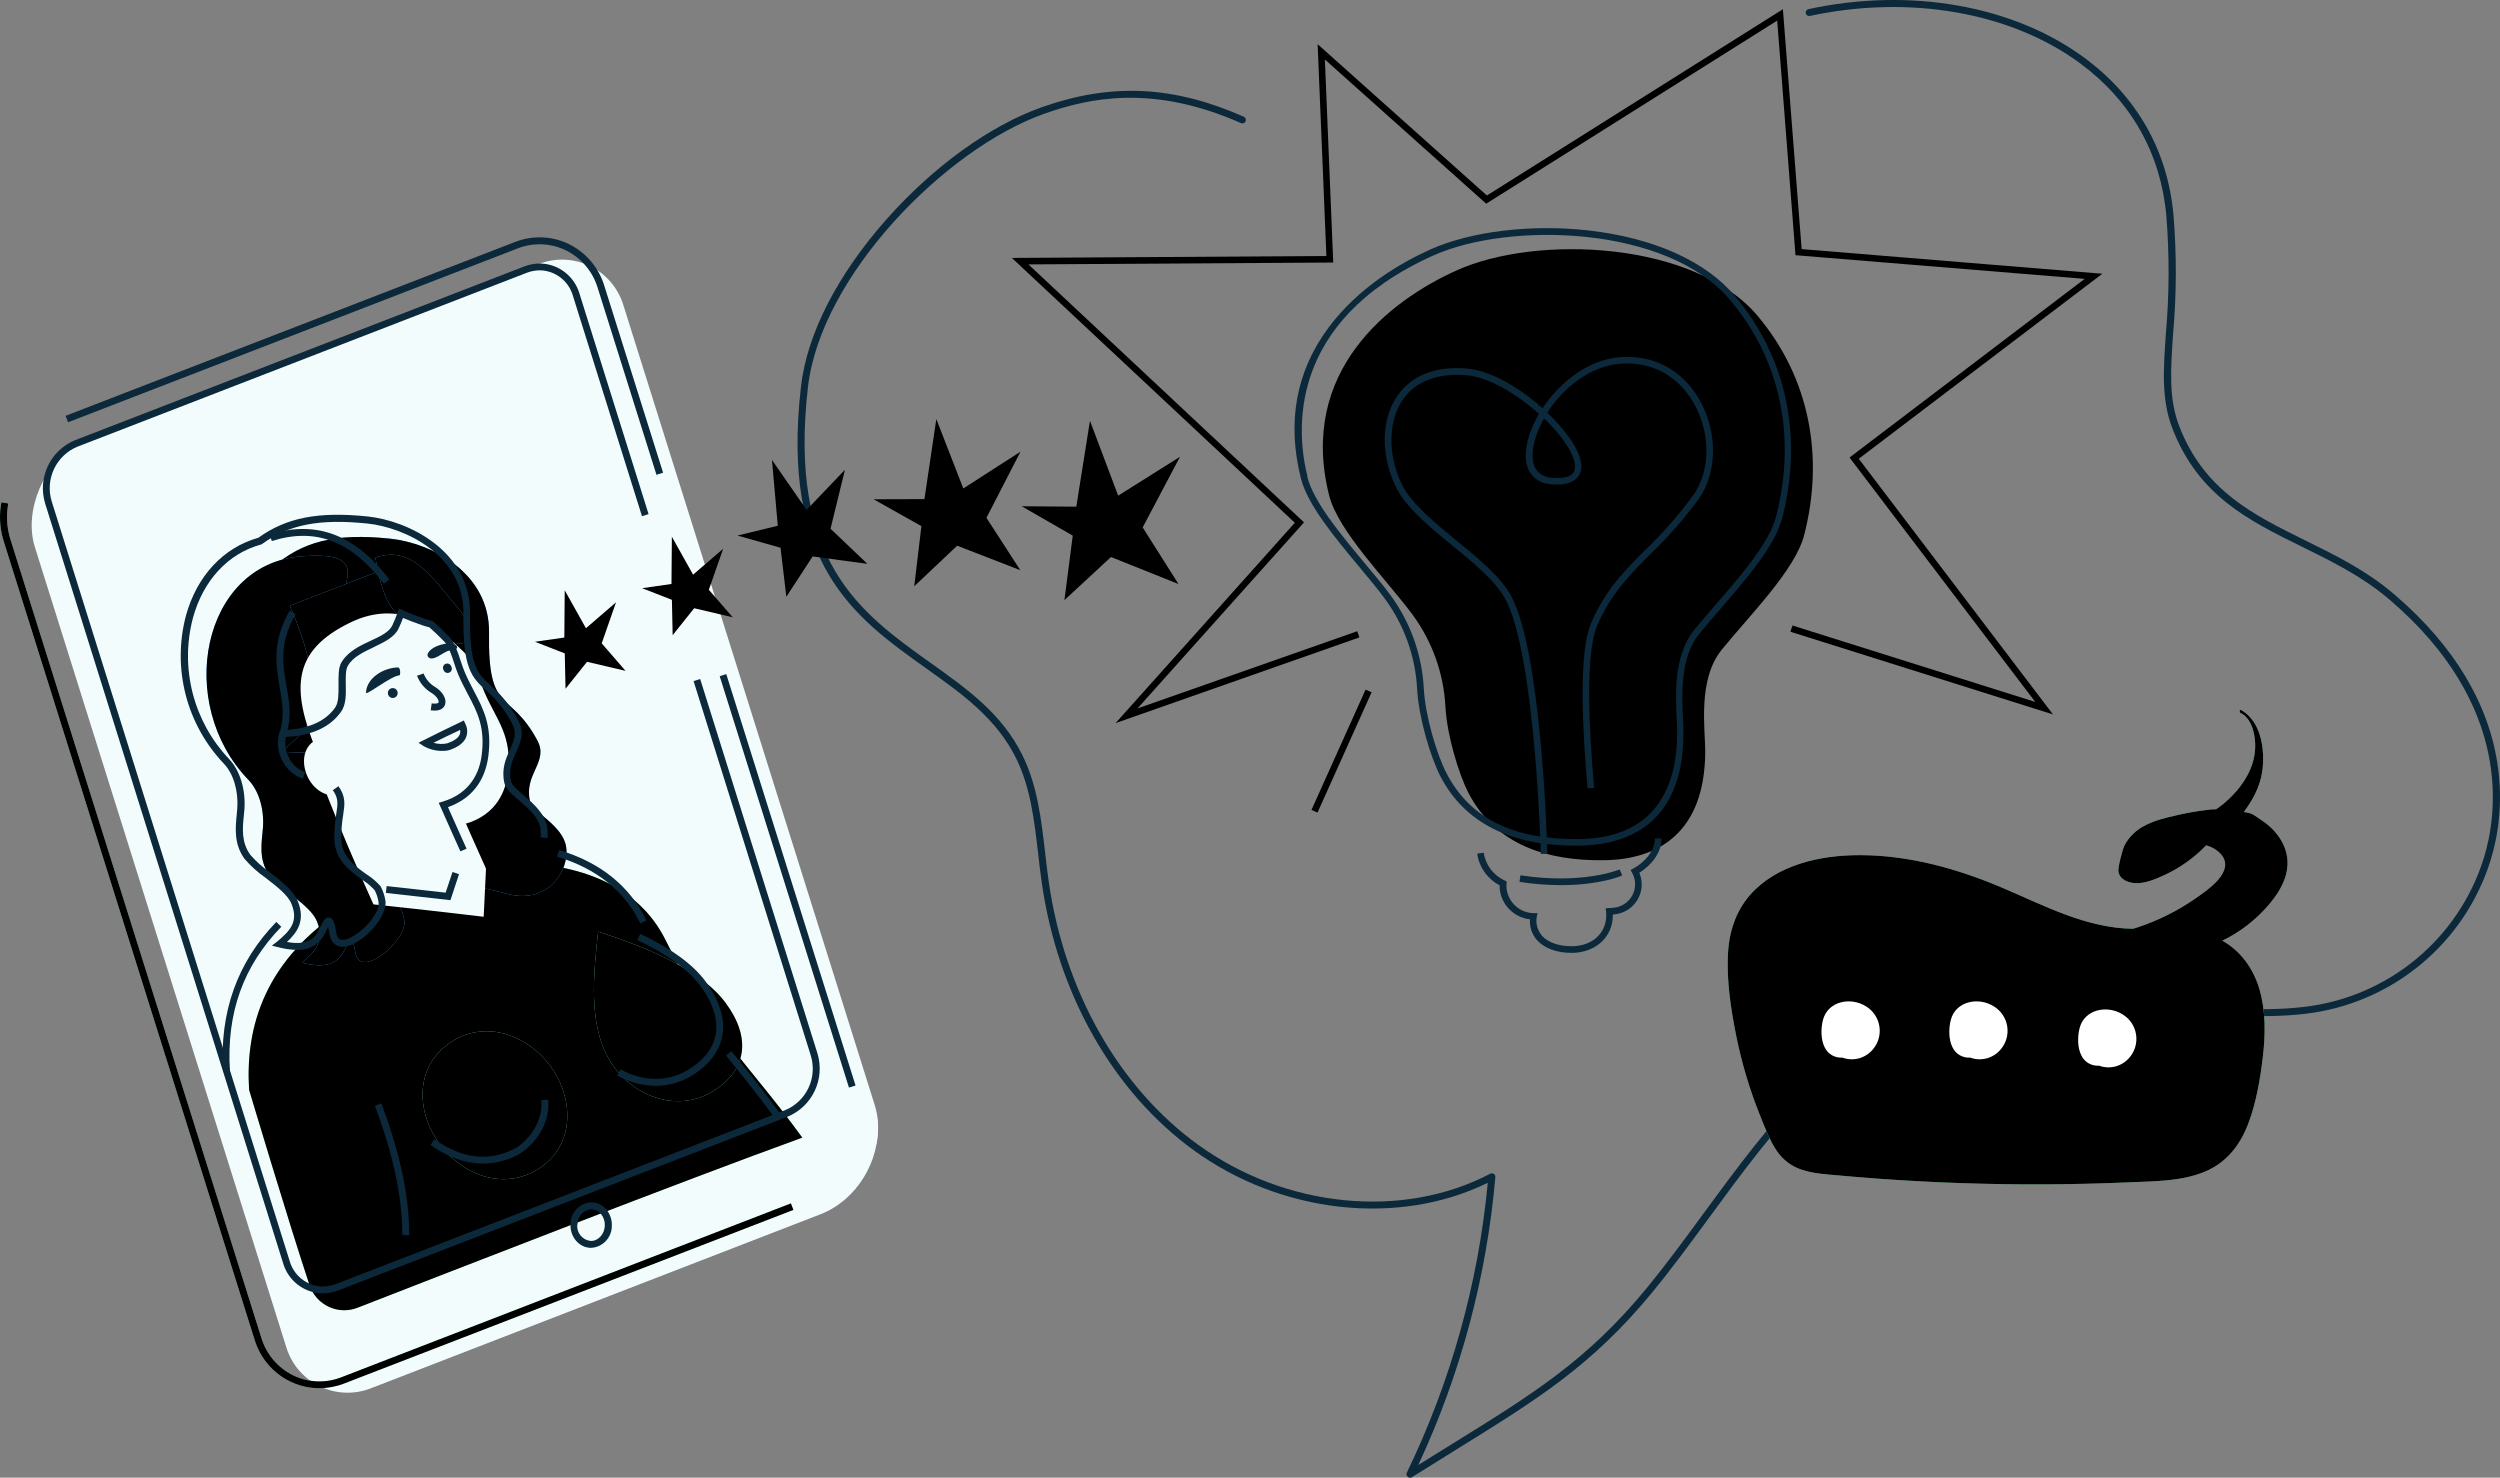
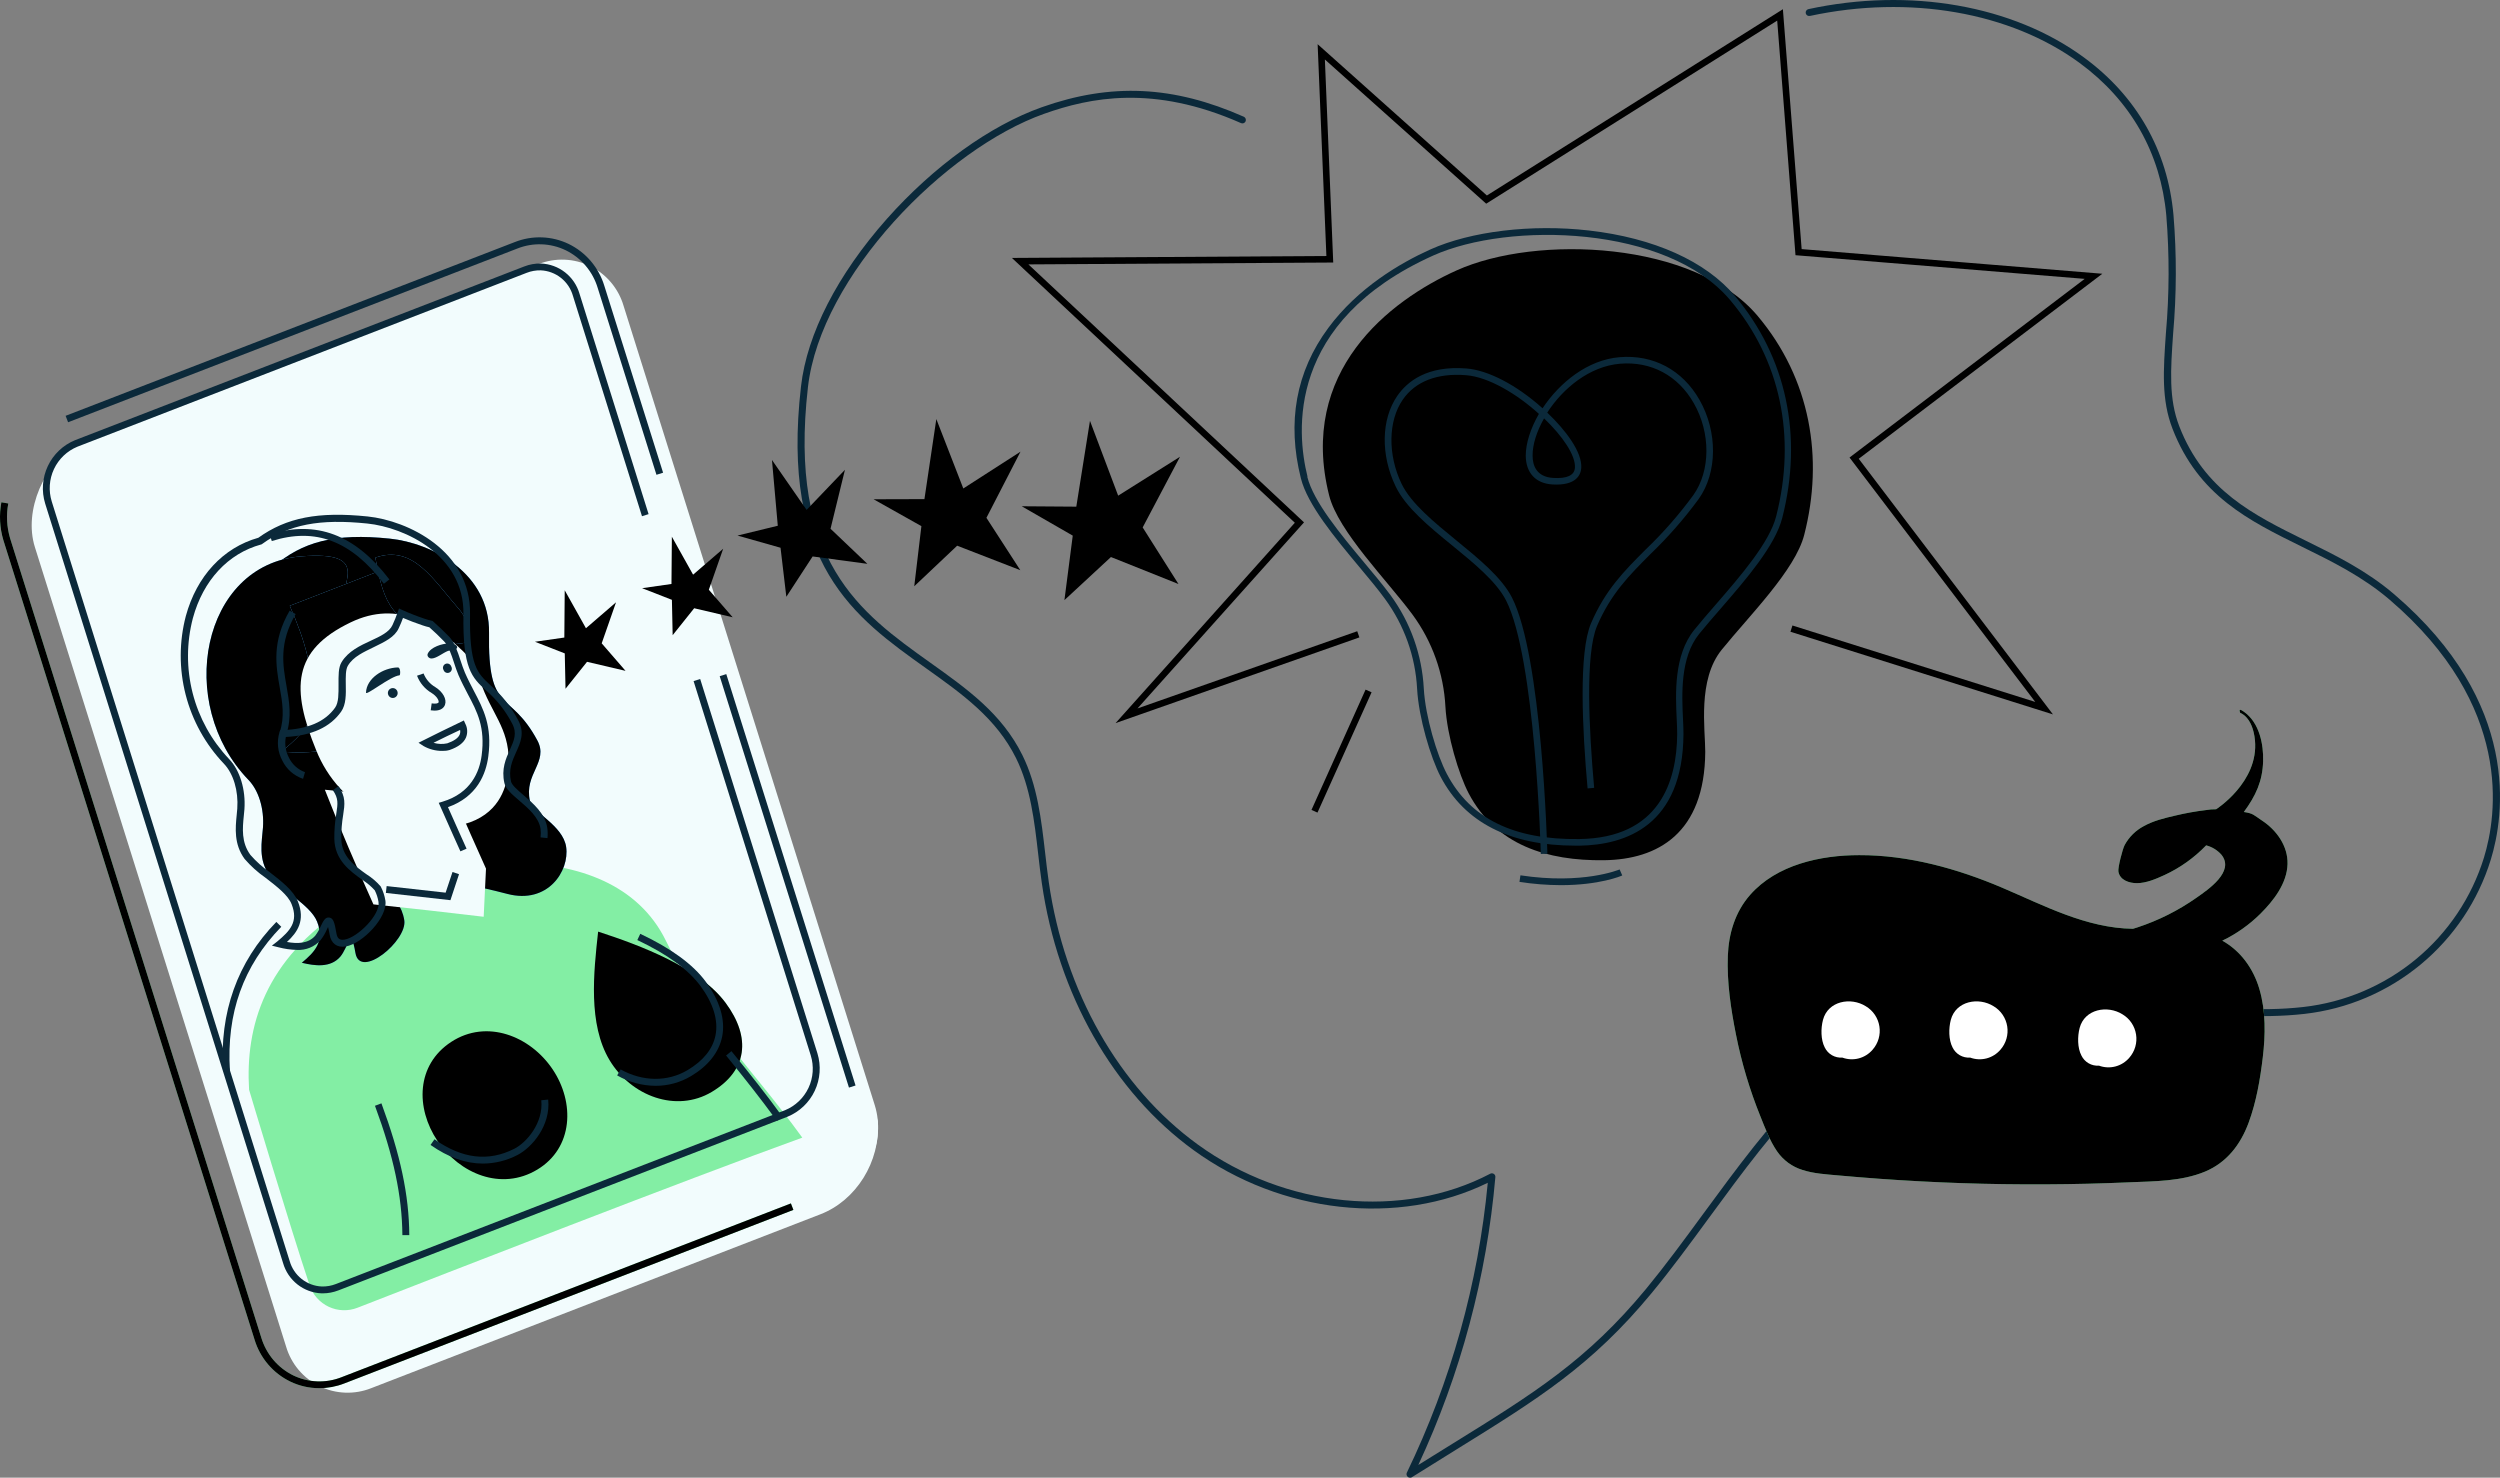
<svg xmlns="http://www.w3.org/2000/svg" viewBox="5423 5299 560 331" data-guides="{&quot;vertical&quot;:[],&quot;horizontal&quot;:[]}">
  <rect x="5423" y="5299" width="560" height="331" fill="#808080" stroke="none" />
  <path fill="url(#tSvgGradient562732ec3d)" stroke="none" fill-opacity="1" stroke-width="1" stroke-opacity="1" font-size-adjust="none" id="tSvg24a1962c5b" title="Path 97" d="M 5720.723 5409.96 C 5722.75 5418.045 5733.799 5429.069 5739.439 5436.72C 5743.835 5442.717 5746.384 5449.86 5746.773 5457.278C 5747.127 5463.731 5749.773 5472.492 5751.977 5476.696C 5758.088 5488.331 5769.595 5491.851 5782.296 5491.69C 5794.333 5491.535 5804.845 5485.678 5804.977 5467.435C 5804.977 5462.335 5803.216 5451.266 5808.663 5444.541C 5814.767 5436.992 5825.131 5426.71 5827.143 5418.816C 5831.566 5401.654 5828.566 5383.868 5816.72 5369.778C 5802.596 5352.984 5767.214 5351.492 5749.316 5359.555C 5734.153 5366.368 5713.757 5382.2 5720.723 5409.96Z" />
  <path fill="url(#tSvgGradientf7efc6e42e)" stroke="none" fill-opacity="1" stroke-width="1" stroke-opacity="1" font-size-adjust="none" id="tSvg8d0a40bfaa" title="Path 98" d="M 5672.89 5460.975 C 5686.274 5446.016 5699.658 5431.056 5713.042 5416.097C 5691.916 5396.324 5670.789 5376.55 5649.663 5356.777C 5673.146 5356.632 5696.628 5356.487 5720.111 5356.343C 5719.457 5340.529 5718.804 5324.714 5718.15 5308.9C 5730.787 5320.197 5743.424 5331.493 5756.061 5342.79C 5778.163 5328.882 5800.265 5314.973 5822.367 5301.065C 5823.768 5318.976 5825.168 5336.888 5826.569 5354.8C 5849.02 5356.639 5871.47 5358.479 5893.921 5360.319C 5875.733 5374.134 5857.546 5387.95 5839.358 5401.765C 5853.86 5420.852 5868.362 5439.94 5882.864 5459.027C 5863.263 5452.856 5843.663 5446.684 5824.062 5440.513C 5824.21 5440.045 5824.357 5439.577 5824.505 5439.109C 5842.636 5444.817 5860.767 5450.526 5878.898 5456.234C 5865.03 5437.985 5851.162 5419.735 5837.294 5401.486C 5854.853 5388.146 5872.411 5374.806 5889.97 5361.466C 5868.377 5359.699 5846.783 5357.933 5825.19 5356.167C 5823.824 5338.649 5822.458 5321.132 5821.092 5303.615C 5799.363 5317.286 5777.635 5330.957 5755.906 5344.627C 5743.861 5333.86 5731.817 5323.092 5719.772 5312.325C 5720.396 5327.485 5721.02 5342.645 5721.644 5357.806C 5698.884 5357.945 5676.123 5358.085 5653.363 5358.225C 5673.942 5377.486 5694.52 5396.748 5715.099 5416.009C 5702.666 5429.903 5690.232 5443.796 5677.799 5457.69C 5694.205 5451.925 5710.612 5446.16 5727.018 5440.395C 5727.18 5440.856 5727.343 5441.316 5727.505 5441.777C 5709.3 5448.176 5691.095 5454.576 5672.89 5460.975Z" />
  <path fill="url(#tSvgGradient19087db4218)" stroke="none" fill-opacity="1" stroke-width="1" stroke-opacity="1" font-size-adjust="none" id="tSvg14ab4bfa212" title="Path 99" d="M 5728.889 5453.475 C 5724.85 5462.457 5720.811 5471.44 5716.772 5480.422C 5717.22 5480.622 5717.669 5480.823 5718.117 5481.023C 5722.156 5472.041 5726.195 5463.058 5730.234 5454.076C 5729.786 5453.876 5729.337 5453.675 5728.889 5453.475Z" />
  <path fill="#0B293A" stroke="none" fill-opacity="1" stroke-width="1" stroke-opacity="1" font-size-adjust="none" id="tSvg144fab58390" title="Path 100" d="M 5738.842 5629.999 C 5738.649 5629.997 5738.464 5629.926 5738.319 5629.8C 5738.191 5629.687 5738.105 5629.535 5738.072 5629.368C 5738.038 5629.201 5738.06 5629.028 5738.134 5628.874C 5747.989 5608.474 5754.126 5586.489 5756.261 5563.946C 5736.269 5573.751 5709.99 5570.892 5690.375 5556.64C 5672.359 5543.55 5659.953 5521.736 5656.364 5496.791C 5656.047 5494.622 5655.789 5492.381 5655.545 5490.235C 5654.705 5482.936 5653.843 5475.388 5650.592 5468.817C 5646.169 5459.895 5638.532 5454.456 5630.438 5448.693C 5614.406 5437.279 5597.827 5425.475 5602.427 5385.536C 5603.776 5373.777 5610.602 5360.51 5621.637 5348.052C 5632.127 5336.241 5644.783 5327.113 5656.378 5323.012C 5671.902 5317.514 5685.864 5318.175 5701.617 5325.15C 5701.804 5325.237 5701.95 5325.393 5702.024 5325.585C 5702.098 5325.777 5702.095 5325.99 5702.015 5326.179C 5701.973 5326.273 5701.913 5326.358 5701.839 5326.428C 5701.765 5326.499 5701.677 5326.554 5701.581 5326.591C 5701.485 5326.628 5701.383 5326.646 5701.28 5326.643C 5701.178 5326.641 5701.076 5326.618 5700.983 5326.576C 5681.286 5317.859 5667.074 5320.88 5656.909 5324.482C 5634.795 5332.309 5606.85 5360.753 5603.983 5385.691C 5599.501 5424.718 5615.703 5436.25 5631.367 5447.429C 5639.623 5453.309 5647.422 5458.858 5652.007 5468.134C 5655.383 5474.947 5656.26 5482.635 5657.115 5490.066C 5657.359 5492.212 5657.617 5494.424 5657.926 5496.577C 5661.465 5521.111 5673.635 5542.543 5691.311 5555.376C 5710.875 5569.583 5737.198 5572.215 5756.821 5561.91C 5756.943 5561.846 5757.081 5561.816 5757.219 5561.822C 5757.357 5561.828 5757.491 5561.871 5757.607 5561.946C 5757.723 5562.02 5757.817 5562.124 5757.88 5562.247C 5757.942 5562.37 5757.971 5562.507 5757.963 5562.645C 5756.02 5584.986 5750.177 5606.818 5740.7 5627.154C 5743.405 5625.464 5745.97 5623.876 5748.425 5622.355C 5766.529 5611.139 5778.493 5603.731 5791.746 5587.679C 5796.022 5582.49 5800.201 5576.801 5804.617 5570.774C 5811.929 5560.815 5819.492 5550.51 5827.682 5542.492C 5848.13 5522.464 5879.333 5521.346 5896.11 5522.456C 5900.327 5522.743 5904.602 5523.191 5908.738 5523.61C 5918.682 5524.639 5928.965 5525.705 5938.96 5524.566C 5948.233 5523.518 5956.997 5519.796 5964.18 5513.856C 5971.363 5507.916 5976.652 5500.016 5979.4 5491.124C 5982.311 5481.679 5986.078 5457.131 5958.273 5433.332C 5952.199 5428.136 5945.322 5424.755 5938.673 5421.484C 5926.731 5415.605 5915.453 5410.063 5909.637 5395.025C 5907.131 5388.535 5907.58 5381.964 5908.163 5373.644C 5908.935 5364.87 5908.964 5356.046 5908.251 5347.266C 5906.998 5333.301 5900.283 5321.497 5888.82 5313.089C 5873.274 5301.704 5850.681 5297.787 5828.419 5302.572C 5828.216 5302.616 5828.003 5302.577 5827.828 5302.465C 5827.653 5302.352 5827.53 5302.175 5827.486 5301.973C 5827.442 5301.77 5827.481 5301.558 5827.594 5301.384C 5827.706 5301.209 5827.884 5301.087 5828.087 5301.043C 5850.806 5296.141 5873.878 5300.183 5889.793 5311.862C 5901.632 5320.542 5908.568 5332.75 5909.858 5347.141C 5910.585 5356.004 5910.557 5364.911 5909.777 5373.769C 5909.217 5381.898 5908.774 5388.315 5911.155 5394.474C 5916.75 5408.931 5927.763 5414.318 5939.425 5420.081C 5946.162 5423.388 5953.128 5426.82 5959.327 5432.142C 5987.832 5456.543 5983.933 5481.834 5980.933 5491.572C 5978.1 5500.758 5972.639 5508.919 5965.222 5515.055C 5957.804 5521.192 5948.751 5525.036 5939.174 5526.116C 5928.972 5527.27 5918.6 5526.197 5908.575 5525.161C 5904.455 5524.735 5900.194 5524.294 5896.007 5524.014C 5879.495 5522.919 5848.83 5524.014 5828.773 5543.609C 5820.664 5551.532 5813.16 5561.785 5805.885 5571.7C 5801.462 5577.734 5797.26 5583.46 5792.955 5588.663C 5779.539 5604.914 5767.487 5612.374 5749.25 5623.678C 5746.125 5625.611 5742.808 5627.662 5739.262 5629.896C 5739.136 5629.971 5738.989 5630.007 5738.842 5629.999Z" />
  <path fill="#0B293A" stroke="none" fill-opacity="1" stroke-width="1" stroke-opacity="1" font-size-adjust="none" id="tSvg12018a9ebfc" title="Path 101" d="M 5775.89 5488.427 C 5761.236 5488.427 5751.093 5483.245 5745.719 5473.029C 5743.449 5468.7 5740.781 5459.748 5740.434 5453.317C 5740.05 5446.045 5737.55 5439.042 5733.24 5433.163C 5731.64 5430.958 5729.591 5428.526 5727.431 5425.931C 5722.02 5419.434 5715.887 5412.077 5714.398 5406.145C 5711.243 5393.563 5713.307 5382.236 5720.524 5372.476C 5727.195 5363.443 5736.638 5357.931 5743.375 5354.888C 5752.464 5350.801 5766.072 5349.162 5778.883 5350.625C 5793.442 5352.286 5805.081 5357.504 5811.649 5365.325C 5823.163 5379.01 5826.915 5396.657 5822.227 5415.009C 5820.635 5421.242 5814.118 5428.775 5808.354 5435.42C 5806.629 5437.404 5805.007 5439.278 5803.599 5441.013C 5799.339 5446.283 5799.729 5454.61 5799.995 5460.122C 5800.054 5461.401 5800.105 5462.504 5800.098 5463.445C 5799.958 5483.848 5787.294 5488.287 5776.694 5488.434C 5776.426 5488.432 5776.158 5488.429 5775.89 5488.427ZM 5715.828 5405.785 C 5717.236 5411.401 5723.251 5418.618 5728.559 5424.99C 5730.77 5427.607 5732.797 5430.076 5734.456 5432.289C 5738.935 5438.399 5741.533 5445.678 5741.931 5453.236C 5742.277 5459.476 5744.879 5468.156 5747.09 5472.345C 5752.346 5482.363 5762.04 5487.14 5776.746 5486.949C 5794.746 5486.714 5798.616 5474.028 5798.69 5463.43C 5798.69 5462.526 5798.646 5461.438 5798.587 5460.181C 5798.314 5454.448 5797.901 5445.79 5802.523 5440.08C 5803.939 5438.323 5805.575 5436.441 5807.3 5434.45C 5812.954 5427.93 5819.359 5420.536 5820.863 5414.642C 5825.433 5396.752 5821.785 5379.576 5810.588 5366.258C 5796.442 5349.434 5761.022 5348.618 5744.053 5356.233C 5711.14 5371.05 5713.389 5395.826 5715.887 5405.785C 5715.867 5405.785 5715.848 5405.785 5715.828 5405.785Z" />
  <path fill="#0B293A" stroke="none" fill-opacity="1" stroke-width="1" stroke-opacity="1" font-size-adjust="none" id="tSvg2689d48d90" title="Path 102" d="M 5768.143 5490.279 C 5768.143 5489.845 5766.927 5446.319 5760.352 5433.487C 5758.206 5429.29 5753.179 5425.174 5748.314 5421.198C 5743.154 5416.994 5737.869 5412.657 5735.628 5407.968C 5732.23 5400.898 5732.37 5392.93 5735.997 5387.668C 5738.208 5384.485 5742.631 5380.84 5751.476 5381.538C 5756.327 5381.92 5762.681 5385.213 5768.475 5390.402C 5768.495 5390.419 5768.514 5390.436 5768.534 5390.453C 5772.323 5384.728 5778.618 5379.598 5785.79 5379.01C 5793.338 5378.385 5799.862 5381.862 5803.688 5388.565C 5807.786 5395.753 5807.713 5404.881 5803.504 5410.776C 5800.262 5415.194 5796.644 5419.325 5792.69 5423.123C 5787.943 5427.886 5783.844 5431.995 5780.756 5439.175C 5778.072 5445.43 5778.913 5462.371 5780.092 5475.476C 5779.601 5475.52 5779.109 5475.564 5778.618 5475.608C 5777.424 5462.327 5776.591 5445.129 5779.399 5438.595C 5782.591 5431.157 5786.771 5426.953 5791.636 5422.087C 5795.539 5418.351 5799.105 5414.281 5802.295 5409.923C 5806.179 5404.484 5806.224 5395.958 5802.398 5389.292C 5798.874 5383.118 5792.867 5379.899 5785.908 5380.472C 5779.082 5381.038 5773.104 5385.97 5769.581 5391.424C 5773.613 5395.253 5777.453 5400.243 5777.203 5403.845C 5777.092 5405.315 5776.119 5407.828 5770.76 5407.52C 5767.001 5407.292 5764.811 5404.955 5764.767 5401.096C 5764.767 5398.332 5765.829 5394.974 5767.716 5391.71C 5762.814 5387.256 5756.423 5383.427 5751.388 5383.045C 5744.938 5382.53 5740.036 5384.434 5737.213 5388.535C 5733.933 5393.298 5733.829 5400.868 5736.955 5407.373C 5739.056 5411.739 5744.238 5415.979 5749.25 5420.073C 5754.263 5424.167 5759.379 5428.364 5761.671 5432.832C 5768.394 5445.967 5769.566 5488.456 5769.617 5490.257C 5769.126 5490.264 5768.634 5490.272 5768.143 5490.279ZM 5768.88 5392.703 C 5767.214 5395.642 5766.271 5398.619 5766.3 5401.089C 5766.3 5403.227 5767.148 5405.837 5770.915 5406.057C 5774.025 5406.248 5775.669 5405.476 5775.787 5403.764C 5775.957 5401.008 5773.03 5396.693 5768.858 5392.703C 5768.865 5392.703 5768.873 5392.703 5768.88 5392.703Z" />
-   <path fill="#0B293A" stroke="none" fill-opacity="1" stroke-width="1" stroke-opacity="1" font-size-adjust="none" id="tSvgd28f5443a0" title="Path 103" d="M 5775.013 5512.446 C 5771.711 5512.446 5768.895 5511.402 5767.288 5509.586C 5766.729 5508.954 5766.302 5508.216 5766.031 5507.418C 5765.761 5506.619 5765.651 5505.775 5765.71 5504.934C 5763.961 5504.735 5762.333 5503.943 5761.098 5502.691C 5759.864 5501.439 5759.098 5499.802 5758.929 5498.055C 5758.929 5497.812 5758.929 5497.562 5758.929 5497.32C 5757.584 5496.616 5756.426 5495.606 5755.548 5494.37C 5754.67 5493.135 5754.099 5491.71 5753.879 5490.212C 5754.37 5490.141 5754.862 5490.07 5755.353 5489.999C 5755.55 5491.339 5756.079 5492.609 5756.893 5493.694C 5757.706 5494.778 5758.779 5495.643 5760.012 5496.21C 5760.164 5496.279 5760.317 5496.347 5760.469 5496.416C 5760.469 5496.585 5760.469 5496.754 5760.469 5496.923C 5760.439 5497.263 5760.439 5497.604 5760.469 5497.944C 5760.616 5499.466 5761.323 5500.88 5762.452 5501.913C 5763.581 5502.947 5765.054 5503.528 5766.587 5503.545C 5766.862 5503.545 5767.138 5503.545 5767.413 5503.545C 5767.354 5503.802 5767.295 5504.06 5767.236 5504.317C 5767.101 5505.069 5767.134 5505.842 5767.333 5506.58C 5767.532 5507.318 5767.891 5508.003 5768.386 5508.587C 5769.72 5510.094 5772.131 5510.954 5775.02 5510.954C 5779.598 5510.954 5782.797 5508.102 5782.797 5504.015C 5782.797 5503.738 5782.782 5503.461 5782.753 5503.185C 5782.726 5502.94 5782.699 5502.695 5782.672 5502.45C 5783.225 5502.413 5783.777 5502.377 5784.33 5502.34C 5785.218 5502.279 5786.076 5501.997 5786.825 5501.518C 5787.575 5501.04 5788.191 5500.381 5788.617 5499.602C 5789.043 5498.823 5789.265 5497.95 5789.263 5497.063C 5789.261 5496.176 5789.035 5495.304 5788.606 5494.527C 5788.486 5494.311 5788.365 5494.096 5788.245 5493.88C 5788.464 5493.762 5788.682 5493.645 5788.901 5493.527C 5791.252 5492.27 5793.751 5489.624 5793.699 5486.802C 5794.191 5486.802 5794.682 5486.802 5795.174 5486.802C 5795.233 5490.014 5792.815 5492.888 5790.213 5494.497C 5790.536 5495.277 5790.714 5496.109 5790.736 5496.952C 5790.776 5498.689 5790.142 5500.375 5788.967 5501.658C 5787.791 5502.941 5786.165 5503.722 5784.426 5503.839C 5784.374 5503.839 5784.323 5503.839 5784.271 5503.839C 5784.271 5503.915 5784.271 5503.991 5784.271 5504.067C 5784.264 5508.91 5780.372 5512.446 5775.013 5512.446Z" />
  <path fill="#0B293A" stroke="none" fill-opacity="1" stroke-width="1" stroke-opacity="1" font-size-adjust="none" id="tSvg5ecfd149ef" title="Path 104" d="M 5772.632 5497.276 C 5769.527 5497.263 5766.427 5497.017 5763.359 5496.541C 5763.433 5496.051 5763.506 5495.561 5763.58 5495.071C 5777.585 5497.202 5785.694 5493.792 5785.797 5493.755C 5785.994 5494.203 5786.19 5494.652 5786.387 5495.1C 5786.121 5495.24 5781.278 5497.276 5772.632 5497.276Z" />
  <path fill="#F2FCFD" stroke="none" fill-opacity="1" stroke-width="1" stroke-opacity="1" font-size-adjust="none" id="tSvgb10edc2fb5" title="Path 105" d="M 5440.187 5398.527 C 5473.832 5386.401 5507.478 5374.275 5541.123 5362.148C 5542.977 5361.413 5544.963 5361.072 5546.955 5361.149C 5548.948 5361.225 5550.902 5361.717 5552.695 5362.593C 5554.487 5363.468 5556.078 5364.709 5557.366 5366.235C 5558.654 5367.762 5559.611 5369.541 5560.176 5371.458C 5579.995 5431.013 5599.814 5490.567 5619.633 5550.122C 5620.275 5559.277 5614.69 5567.966 5606.753 5571.007C 5573.216 5583.989 5539.679 5596.971 5506.142 5609.953C 5504.288 5610.689 5502.301 5611.03 5500.309 5610.953C 5498.317 5610.877 5496.362 5610.385 5494.569 5609.509C 5492.777 5608.634 5491.186 5607.393 5489.898 5605.866C 5488.61 5604.34 5487.653 5602.561 5487.088 5600.644C 5468.329 5540.944 5449.57 5481.245 5430.811 5421.545C 5428.227 5413.291 5432.977 5402.739 5440.187 5398.527Z" />
  <path fill="#F2FCFD" stroke="none" fill-opacity="1" stroke-width="1" stroke-opacity="1" font-size-adjust="none" id="tSvgd8a09dd348" title="Path 106" d="M 5443.018 5397.076 C 5476.555 5384.104 5510.092 5371.132 5543.629 5358.16C 5545.485 5357.426 5547.474 5357.088 5549.468 5357.168C 5551.462 5357.247 5553.418 5357.743 5555.21 5358.622C 5557.003 5359.502 5558.593 5360.746 5559.879 5362.276C 5561.166 5363.806 5562.12 5365.589 5562.682 5367.509C 5581.441 5427.206 5600.2 5486.903 5618.959 5546.6C 5620.187 5550.608 5619.873 5554.932 5618.079 5558.719C 5616.284 5562.506 5613.14 5565.481 5609.267 5567.058C 5575.727 5580.03 5542.187 5593.001 5508.648 5605.973C 5506.794 5606.708 5504.808 5607.047 5502.816 5606.97C 5500.823 5606.893 5498.869 5606.401 5497.077 5605.526C 5495.285 5604.65 5493.694 5603.41 5492.406 5601.884C 5491.118 5600.358 5490.16 5598.58 5489.595 5596.663C 5470.83 5536.958 5452.066 5477.254 5433.302 5417.549C 5432.071 5413.537 5432.386 5409.206 5434.185 5405.415C 5435.984 5401.624 5439.136 5398.648 5443.018 5397.076Z" />
  <path fill="#F2FCFD" stroke="none" fill-opacity="1" stroke-width="1" stroke-opacity="1" font-size-adjust="none" id="tSvg15021c95684" title="Path 107" d="M 5445.114 5402.545 C 5478.654 5389.573 5512.193 5376.602 5545.733 5363.63C 5546.836 5363.196 5548.014 5362.988 5549.199 5363.017C 5551.006 5363.093 5552.743 5363.738 5554.164 5364.86C 5555.584 5365.983 5556.616 5367.526 5557.112 5369.27C 5574.876 5425.977 5592.64 5482.685 5610.404 5539.392C 5611.2 5541.975 5611.006 5544.763 5609.862 5547.21C 5608.717 5549.658 5606.704 5551.59 5604.215 5552.628C 5570.668 5565.597 5537.12 5578.566 5503.573 5591.535C 5502.467 5591.968 5501.287 5592.177 5500.1 5592.148C 5498.293 5592.074 5496.556 5591.431 5495.135 5590.31C 5493.715 5589.188 5492.683 5587.646 5492.186 5585.903C 5474.422 5529.193 5456.658 5472.483 5438.895 5415.773C 5438.103 5413.187 5438.302 5410.398 5439.452 5407.952C 5440.602 5405.505 5442.621 5403.577 5445.114 5402.545Z" />
  <path fill="#83EEA4" stroke="none" fill-opacity="1" stroke-width="1" stroke-opacity="1" font-size-adjust="none" id="tSvg11a186da22a" title="Path 108" d="M 5602.714 5553.83 C 5576.359 5563.357 5523.23 5584.087 5503.086 5591.931C 5502.053 5592.335 5500.95 5592.525 5499.842 5592.489C 5498.734 5592.453 5497.645 5592.192 5496.641 5591.721C 5495.637 5591.25 5494.739 5590.579 5494.001 5589.75C 5493.263 5588.921 5492.701 5587.95 5492.348 5586.896C 5487.761 5573.14 5478.795 5543.108 5478.795 5543.108C 5477.921 5528.957 5482.307 5513.907 5500.456 5502.246C 5517.76 5491.144 5559.742 5484.363 5572.158 5509.717C 5582.601 5531.091 5590.453 5536.925 5602.714 5553.83Z" />
-   <path fill="url(#tSvgGradiente27a9301bf)" stroke="none" fill-opacity="1" stroke-width="1" stroke-opacity="1" font-size-adjust="none" id="tSvg163322261f3" title="Path 109" d="M 5602.714 5553.83 C 5576.359 5563.357 5523.23 5584.087 5503.086 5591.931C 5502.053 5592.335 5500.95 5592.525 5499.842 5592.489C 5498.734 5592.453 5497.645 5592.192 5496.641 5591.721C 5495.637 5591.25 5494.739 5590.579 5494.001 5589.75C 5493.263 5588.921 5492.701 5587.95 5492.348 5586.896C 5487.761 5573.14 5478.795 5543.108 5478.795 5543.108C 5477.921 5528.957 5482.307 5513.907 5500.456 5502.246C 5517.76 5491.144 5559.742 5484.363 5572.158 5509.717C 5582.601 5531.091 5590.453 5536.925 5602.714 5553.83Z" />
  <path fill="#83EEA4" stroke="none" fill-opacity="1" stroke-width="1" stroke-opacity="1" font-size-adjust="none" id="tSvg7be9f7a62" title="Path 110" d="M 5559.541 5536.475 C 5564.384 5544.559 5574.494 5548.314 5582.423 5543.597C 5590.353 5538.88 5591.358 5531.487 5585.518 5523.62C 5579.677 5515.753 5566.534 5510.78 5556.981 5507.684C 5555.975 5516.855 5554.699 5528.391 5559.541 5536.475Z" />
  <path fill="url(#tSvgGradient168a513eac1)" stroke="none" fill-opacity="1" stroke-width="1" stroke-opacity="1" font-size-adjust="none" id="tSvg23e99042b8" title="Path 111" d="M 5559.541 5536.475 C 5564.384 5544.559 5574.494 5548.314 5582.423 5543.597C 5590.353 5538.88 5591.358 5531.487 5585.518 5523.62C 5579.677 5515.753 5566.534 5510.78 5556.981 5507.684C 5555.975 5516.855 5554.699 5528.391 5559.541 5536.475Z" />
  <path fill="#83EEA4" stroke="none" fill-opacity="1" stroke-width="1" stroke-opacity="1" font-size-adjust="none" id="tSvg119ab9c9d4" title="Path 112" d="M 5520.986 5554.552 C 5525.929 5561.899 5535.266 5565.856 5543.35 5560.991C 5551.434 5556.127 5551.798 5545.956 5546.762 5538.492C 5541.726 5531.029 5532.002 5527.22 5524.096 5532.371C 5516.19 5537.523 5516.074 5547.205 5520.986 5554.552Z" />
  <path fill="url(#tSvgGradient15ed8779ef7)" stroke="none" fill-opacity="1" stroke-width="1" stroke-opacity="1" font-size-adjust="none" id="tSvgc91c7d9a43" title="Path 113" d="M 5520.986 5554.552 C 5525.929 5561.899 5535.266 5565.856 5543.35 5560.991C 5551.434 5556.127 5551.798 5545.956 5546.762 5538.492C 5541.726 5531.029 5532.002 5527.22 5524.096 5532.371C 5516.19 5537.523 5516.074 5547.205 5520.986 5554.552Z" />
  <path fill="#83EEA4" stroke="none" fill-opacity="1" stroke-width="1" stroke-opacity="1" font-size-adjust="none" id="tSvg15e8e4656c4" title="Path 114" d="M 5494.491 5609.953 C 5492.252 5609.953 5490.041 5609.447 5488.024 5608.471C 5486.117 5607.546 5484.422 5606.236 5483.046 5604.621C 5481.669 5603.007 5480.641 5601.124 5480.025 5599.092C 5461.269 5539.395 5442.512 5479.698 5423.756 5420.001C 5422.933 5417.248 5422.78 5414.338 5423.307 5411.514C 5423.823 5411.602 5424.338 5411.689 5424.854 5411.777C 5424.375 5414.359 5424.51 5417.017 5425.249 5419.536C 5444.008 5479.233 5462.767 5538.929 5481.526 5598.626C 5482.077 5600.461 5483 5602.162 5484.238 5603.621C 5485.476 5605.081 5487.003 5606.267 5488.72 5607.106C 5490.402 5607.914 5492.233 5608.364 5494.097 5608.428C 5495.96 5608.492 5497.817 5608.169 5499.55 5607.478C 5533.087 5594.506 5566.624 5581.535 5600.161 5568.563C 5600.347 5569.047 5600.532 5569.53 5600.718 5570.014C 5567.179 5582.975 5533.639 5595.937 5500.1 5608.898C 5498.311 5609.594 5496.41 5609.952 5494.491 5609.953Z" />
  <path fill="url(#tSvgGradientcc643914f9)" stroke="none" fill-opacity="1" stroke-width="1" stroke-opacity="1" font-size-adjust="none" id="tSvg35f4e33d0b" title="Path 115" d="M 5494.491 5609.953 C 5492.252 5609.953 5490.041 5609.447 5488.024 5608.471C 5486.117 5607.546 5484.422 5606.236 5483.046 5604.621C 5481.669 5603.007 5480.641 5601.124 5480.025 5599.092C 5461.269 5539.395 5442.512 5479.698 5423.756 5420.001C 5422.933 5417.248 5422.78 5414.338 5423.307 5411.514C 5423.823 5411.602 5424.338 5411.689 5424.854 5411.777C 5424.375 5414.359 5424.51 5417.017 5425.249 5419.536C 5444.008 5479.233 5462.767 5538.929 5481.526 5598.626C 5482.077 5600.461 5483 5602.162 5484.238 5603.621C 5485.476 5605.081 5487.003 5606.267 5488.72 5607.106C 5490.402 5607.914 5492.233 5608.364 5494.097 5608.428C 5495.96 5608.492 5497.817 5608.169 5499.55 5607.478C 5533.087 5594.506 5566.624 5581.535 5600.161 5568.563C 5600.347 5569.047 5600.532 5569.53 5600.718 5570.014C 5567.179 5582.975 5533.639 5595.937 5500.1 5608.898C 5498.311 5609.594 5496.41 5609.952 5494.491 5609.953Z" />
  <path fill="#53B6FF" stroke="none" fill-opacity="1" stroke-width="1" stroke-opacity="1" font-size-adjust="none" id="tSvg119aee8fd85" title="Path 116" d="M 5489.618 5490.337 C 5483.112 5474.487 5478.556 5458.203 5472.963 5442.066C 5478.223 5436.511 5477.566 5431.654 5484.164 5425.991C 5490.763 5420.327 5497.949 5418.38 5510.311 5419.652C 5519.873 5420.637 5532.745 5427.48 5532.544 5440.747C 5532.25 5459.32 5537.185 5453.307 5543.374 5464.875C 5545.95 5469.685 5540.334 5472.33 5541.703 5478.405C 5542.298 5481.012 5549.09 5483.836 5549.818 5488.716C 5550.591 5494.147 5545.679 5501.594 5536.667 5499.244C 5522.851 5495.621 5504.517 5493.045 5489.618 5490.337Z" />
  <path fill="url(#tSvgGradient107f56763e2)" stroke="none" fill-opacity="1" stroke-width="1" stroke-opacity="1" font-size-adjust="none" id="tSvg3e2794074b" title="Path 117" d="M 5489.618 5490.337 C 5483.112 5474.487 5478.556 5458.203 5472.963 5442.066C 5478.223 5436.511 5477.566 5431.654 5484.164 5425.991C 5490.763 5420.327 5497.949 5418.38 5510.311 5419.652C 5519.873 5420.637 5532.745 5427.48 5532.544 5440.747C 5532.25 5459.32 5537.185 5453.307 5543.374 5464.875C 5545.95 5469.685 5540.334 5472.33 5541.703 5478.405C 5542.298 5481.012 5549.09 5483.836 5549.818 5488.716C 5550.591 5494.147 5545.679 5501.594 5536.667 5499.244C 5522.851 5495.621 5504.517 5493.045 5489.618 5490.337Z" />
  <path fill="#53B6FF" stroke="none" fill-opacity="1" stroke-width="1" stroke-opacity="1" font-size-adjust="none" id="tSvg4c99fd07ea" title="Path 118" d="M 5497.509 5470.507 C 5495.343 5459.452 5496.843 5447.946 5498.824 5436.65C 5499.412 5429.668 5506.559 5422.313 5490.392 5423.632C 5468.151 5425.44 5462.172 5456.643 5478.664 5473.704C 5480.869 5475.977 5482.215 5480.027 5481.906 5484.379C 5481.681 5487.482 5480.753 5491.516 5483.399 5495.124C 5485.719 5498.227 5492.496 5501.625 5494.02 5505.427C 5495.783 5509.834 5493.54 5512.223 5490.601 5514.659C 5493.548 5515.373 5497.037 5515.831 5499.218 5513.309C 5500.966 5511.292 5501.593 5506.366 5502.614 5512.448C 5503.635 5518.531 5514.311 5509.663 5513.56 5505.117C 5512.485 5498.646 5506.467 5497.731 5504.061 5492.261C 5502.436 5488.568 5504.192 5485.17 5503.395 5481.268C 5502.599 5477.365 5498.329 5474.549 5497.509 5470.507Z" />
  <path fill="url(#tSvgGradient16fd9a8deb9)" stroke="none" fill-opacity="1" stroke-width="1" stroke-opacity="1" font-size-adjust="none" id="tSvg17d9f273c74" title="Path 119" d="M 5497.509 5470.507 C 5495.343 5459.452 5496.843 5447.946 5498.824 5436.65C 5499.412 5429.668 5506.559 5422.313 5490.392 5423.632C 5468.151 5425.44 5462.172 5456.643 5478.664 5473.704C 5480.869 5475.977 5482.215 5480.027 5481.906 5484.379C 5481.681 5487.482 5480.753 5491.516 5483.399 5495.124C 5485.719 5498.227 5492.496 5501.625 5494.02 5505.427C 5495.783 5509.834 5493.54 5512.223 5490.601 5514.659C 5493.548 5515.373 5497.037 5515.831 5499.218 5513.309C 5500.966 5511.292 5501.593 5506.366 5502.614 5512.448C 5503.635 5518.531 5514.311 5509.663 5513.56 5505.117C 5512.485 5498.646 5506.467 5497.731 5504.061 5492.261C 5502.436 5488.568 5504.192 5485.17 5503.395 5481.268C 5502.599 5477.365 5498.329 5474.549 5497.509 5470.507Z" />
  <path fill="#53B6FF" stroke="none" fill-opacity="1" stroke-width="1" stroke-opacity="1" font-size-adjust="none" id="tSvg187eb56ab40" title="Path 120" d="M 5513.359 5424.773 C 5520.143 5429.428 5520.275 5435.712 5516.709 5443.524C 5514.984 5447.279 5507.96 5447.473 5505.244 5451.895C 5503.86 5454.168 5505.6 5459.568 5503.759 5462.159C 5499.814 5467.675 5492.295 5467.838 5486.06 5467.388C 5488.837 5464.991 5492.449 5462.144 5492.844 5458.21C 5493.672 5449.956 5491.196 5442.151 5487.908 5434.695C 5496.387 5431.39 5504.827 5428.171 5513.359 5424.773Z" />
  <path fill="url(#tSvgGradient1c31a7ca4e)" stroke="none" fill-opacity="1" stroke-width="1" stroke-opacity="1" font-size-adjust="none" id="tSvgd74e83edb2" title="Path 121" d="M 5513.359 5424.773 C 5520.143 5429.428 5520.275 5435.712 5516.709 5443.524C 5514.984 5447.279 5507.96 5447.473 5505.244 5451.895C 5503.86 5454.168 5505.6 5459.568 5503.759 5462.159C 5499.814 5467.675 5492.295 5467.838 5486.06 5467.388C 5488.837 5464.991 5492.449 5462.144 5492.844 5458.21C 5493.672 5449.956 5491.196 5442.151 5487.908 5434.695C 5496.387 5431.39 5504.827 5428.171 5513.359 5424.773Z" />
  <path fill="#53B6FF" stroke="none" fill-opacity="1" stroke-width="1" stroke-opacity="1" font-size-adjust="none" id="tSvg1542a5063df" title="Path 122" d="M 5522.959 5442.5 C 5531.468 5445.409 5527.446 5437.349 5526.053 5435.727C 5520.074 5428.915 5515.579 5420.909 5507.078 5423.911C 5509.058 5434.672 5510.659 5438.264 5522.959 5442.5Z" />
  <path fill="url(#tSvgGradientb2c8f9a4ca)" stroke="none" fill-opacity="1" stroke-width="1" stroke-opacity="1" font-size-adjust="none" id="tSvg119fa680b22" title="Path 123" d="M 5522.959 5442.5 C 5531.468 5445.409 5527.446 5437.349 5526.053 5435.727C 5520.074 5428.915 5515.579 5420.909 5507.078 5423.911C 5509.058 5434.672 5510.659 5438.264 5522.959 5442.5Z" />
  <path fill="#F2FCFD" stroke="none" fill-opacity="1" stroke-width="1" stroke-opacity="1" font-size-adjust="none" id="tSvg14d49ffbf25" title="Path 124" d="M 5556.594 5577.516 C 5556.657 5578.261 5556.933 5578.972 5557.39 5579.563C 5557.846 5580.154 5558.462 5580.6 5559.165 5580.848C 5559.868 5581.096 5560.628 5581.135 5561.352 5580.96C 5562.077 5580.785 5562.736 5580.404 5563.249 5579.863C 5563.763 5579.322 5564.11 5578.643 5564.249 5577.909C 5564.387 5577.174 5564.311 5576.416 5564.03 5575.723C 5563.748 5575.031 5563.274 5574.436 5562.663 5574.008C 5562.052 5573.58 5561.33 5573.338 5560.586 5573.312C 5559.502 5573.344 5558.475 5573.804 5557.728 5574.591C 5556.981 5575.378 5556.573 5576.43 5556.594 5577.516Z" />
  <path fill="#F2FCFD" stroke="none" fill-opacity="1" stroke-width="1" stroke-opacity="1" font-size-adjust="none" id="tSvg506d6c290d" title="Path 125" d="M 5495.768 5475.899 C 5499.156 5484.581 5502.831 5493.084 5506.645 5501.579C 5514.896 5502.448 5523.129 5503.374 5531.345 5504.356C 5531.53 5500.767 5531.703 5497.172 5531.863 5493.572C 5529.635 5488.568 5527.369 5483.588 5525.233 5478.545C 5515.409 5477.699 5505.577 5476.939 5495.768 5475.899Z" />
  <path fill="#F2FCFD" stroke="none" fill-opacity="1" stroke-width="1" stroke-opacity="1" font-size-adjust="none" id="tSvgd26971736b" title="Path 126" d="M 5531.546 5454.122 C 5534.261 5460.399 5537.866 5463.828 5536.736 5472.478C 5536.28 5475.636 5534.64 5481.547 5526.904 5483.634C 5520.324 5485.421 5513.318 5484.72 5507.219 5481.665C 5501.12 5478.61 5496.354 5473.413 5493.826 5467.063C 5488.202 5453.284 5488.411 5444.704 5501.562 5438.404C 5512.137 5433.322 5520.801 5438.699 5528.126 5446.286C 5529.79 5448.04 5530.362 5451.484 5531.546 5454.122Z" />
-   <path fill="#F2FCFD" stroke="none" fill-opacity="1" stroke-width="1" stroke-opacity="1" font-size-adjust="none" id="tSvge6b8b302ea" title="Path 127" d="M 5501.423 5468.118 C 5502.893 5470.957 5502.815 5474.836 5499.76 5476.52C 5496.704 5478.203 5493.494 5476.109 5492.024 5473.246C 5490.554 5470.383 5490.631 5466.442 5493.718 5464.789C 5496.804 5463.137 5499.961 5465.286 5501.423 5468.118Z" />
  <path fill="#0B293A" stroke="none" fill-opacity="1" stroke-width="1" stroke-opacity="1" font-size-adjust="none" id="tSvga632f070c4" title="Path 128" d="M 5570.046 5405.354 C 5565.663 5391.412 5561.279 5377.471 5556.896 5363.529C 5556.348 5361.693 5555.425 5359.991 5554.187 5358.531C 5552.948 5357.072 5551.421 5355.886 5549.701 5355.05C 5548.019 5354.242 5546.189 5353.792 5544.325 5353.728C 5542.461 5353.664 5540.605 5353.987 5538.871 5354.677C 5505.332 5367.646 5471.792 5380.615 5438.253 5393.585C 5438.067 5393.104 5437.881 5392.623 5437.696 5392.142C 5471.233 5379.17 5504.77 5366.198 5538.307 5353.226C 5540.24 5352.459 5542.31 5352.1 5544.388 5352.172C 5546.466 5352.244 5548.507 5352.745 5550.382 5353.645C 5552.291 5354.576 5553.987 5355.892 5555.363 5357.511C 5556.74 5359.131 5557.767 5361.019 5558.381 5363.056C 5562.765 5377 5567.148 5390.944 5571.532 5404.888C 5571.037 5405.043 5570.541 5405.199 5570.046 5405.354Z" />
  <path fill="#0B293A" stroke="none" fill-opacity="1" stroke-width="1" stroke-opacity="1" font-size-adjust="none" id="tSvg18197284085" title="Path 129" d="M 5585.688 5450 C 5585.196 5450.156 5584.705 5450.311 5584.213 5450.467C 5593.864 5481.185 5603.516 5511.903 5613.167 5542.621C 5613.659 5542.465 5614.151 5542.31 5614.643 5542.154C 5604.991 5511.436 5595.34 5480.718 5585.688 5450Z" />
  <path fill="#0B293A" stroke="none" fill-opacity="1" stroke-width="1" stroke-opacity="1" font-size-adjust="none" id="tSvgc1b289f429" title="Path 130" d="M 5495.311 5588.711 C 5495.219 5588.711 5495.126 5588.711 5495.033 5588.711C 5493.067 5588.631 5491.176 5587.932 5489.628 5586.714C 5488.08 5585.495 5486.953 5583.819 5486.408 5581.923C 5468.644 5525.213 5450.88 5468.503 5433.116 5411.793C 5432.264 5409.018 5432.478 5406.024 5433.714 5403.398C 5434.951 5400.773 5437.121 5398.706 5439.8 5397.604C 5473.337 5384.634 5506.874 5371.665 5540.411 5358.696C 5541.612 5358.221 5542.896 5357.994 5544.186 5358.029C 5546.149 5358.108 5548.038 5358.804 5549.586 5360.017C 5551.133 5361.231 5552.262 5362.902 5552.811 5364.794C 5557.968 5381.252 5563.126 5397.709 5568.283 5414.167C 5567.79 5414.322 5567.298 5414.478 5566.805 5414.633C 5561.648 5398.175 5556.491 5381.717 5551.334 5365.26C 5550.883 5363.672 5549.945 5362.268 5548.654 5361.244C 5547.363 5360.221 5545.783 5359.631 5544.139 5359.557C 5543.056 5359.53 5541.977 5359.719 5540.968 5360.116C 5507.431 5373.095 5473.894 5386.075 5440.357 5399.054C 5438.036 5400.006 5436.156 5401.798 5435.089 5404.073C 5434.022 5406.349 5433.845 5408.943 5434.594 5411.343C 5452.357 5468.053 5470.121 5524.763 5487.885 5581.473C 5488.336 5583.06 5489.274 5584.465 5490.565 5585.488C 5491.856 5586.512 5493.435 5587.102 5495.079 5587.175C 5496.163 5587.203 5497.242 5587.013 5498.251 5586.617C 5531.783 5573.64 5565.315 5560.663 5598.847 5547.686C 5601.164 5546.734 5603.041 5544.945 5604.108 5542.673C 5605.175 5540.401 5605.354 5537.811 5604.61 5535.413C 5595.861 5507.463 5587.111 5479.512 5578.362 5451.562C 5578.855 5451.407 5579.347 5451.251 5579.84 5451.096C 5588.594 5479.046 5597.349 5506.997 5606.103 5534.947C 5606.955 5537.722 5606.741 5540.716 5605.505 5543.342C 5604.268 5545.967 5602.097 5548.034 5599.419 5549.137C 5565.882 5562.106 5532.345 5575.075 5498.808 5588.044C 5497.694 5588.481 5496.508 5588.707 5495.311 5588.711Z" />
-   <path fill="#0B293A" stroke="none" fill-opacity="1" stroke-width="1" stroke-opacity="1" font-size-adjust="none" id="tSvg87f6a10b84" title="Path 131" d="M 5555.395 5578.517 C 5555.351 5578.517 5555.307 5578.517 5555.263 5578.517C 5552.711 5578.439 5550.699 5576.088 5550.784 5573.28C 5550.772 5571.989 5551.266 5570.746 5552.161 5569.818C 5553.056 5568.89 5554.278 5568.353 5555.565 5568.323C 5556.193 5568.344 5556.809 5568.5 5557.372 5568.78C 5557.935 5569.06 5558.432 5569.456 5558.83 5569.944C 5559.667 5570.957 5560.102 5572.244 5560.052 5573.559C 5560.063 5574.829 5559.585 5576.053 5558.717 5576.977C 5557.849 5577.901 5556.659 5578.453 5555.395 5578.517ZM 5552.301 5573.327 C 5552.223 5574.205 5552.492 5575.078 5553.051 5575.759C 5553.609 5576.44 5554.412 5576.873 5555.287 5576.965C 5556.973 5577.051 5558.42 5575.468 5558.481 5573.513C 5558.521 5572.58 5558.215 5571.665 5557.623 5570.945C 5557.368 5570.629 5557.05 5570.37 5556.688 5570.185C 5556.327 5570.001 5555.931 5569.895 5555.526 5569.874C 5555.5 5569.874 5555.475 5569.874 5555.449 5569.874C 5554.59 5569.941 5553.79 5570.337 5553.214 5570.98C 5552.638 5571.623 5552.33 5572.463 5552.355 5573.327C 5552.337 5573.327 5552.319 5573.327 5552.301 5573.327Z" />
-   <path fill="#0B293A" stroke="none" fill-opacity="1" stroke-width="1" stroke-opacity="1" font-size-adjust="none" id="tSvgb505bbe2d3" title="Path 132" d="M 5566.434 5505.846 C 5562.868 5498.561 5556.594 5493.534 5547.791 5490.896C 5547.938 5490.402 5548.085 5489.908 5548.232 5489.414C 5557.468 5492.176 5564.036 5497.459 5567.819 5505.163C 5567.357 5505.391 5566.896 5505.618 5566.434 5505.846Z" />
  <path fill="#0B293A" stroke="none" fill-opacity="1" stroke-width="1" stroke-opacity="1" font-size-adjust="none" id="tSvg222d310eb6" title="Path 133" d="M 5472.963 5538.951 C 5472.143 5525.762 5476.158 5514.489 5484.899 5505.513C 5485.268 5505.875 5485.636 5506.237 5486.005 5506.599C 5477.496 5515.366 5473.698 5525.917 5474.502 5538.85C 5473.989 5538.884 5473.476 5538.917 5472.963 5538.951Z" />
  <path fill="#0B293A" stroke="none" fill-opacity="1" stroke-width="1" stroke-opacity="1" font-size-adjust="none" id="tSvgbd3d23652e" title="Path 134" d="M 5597.029 5550.076 C 5593.161 5544.792 5589.858 5540.657 5586.624 5536.654C 5586.297 5536.245 5585.969 5535.837 5585.642 5535.428C 5586.042 5535.105 5586.441 5534.781 5586.841 5534.458C 5587.171 5534.864 5587.501 5535.27 5587.831 5535.676C 5591.072 5539.695 5594.429 5543.846 5598.282 5549.16C 5597.864 5549.465 5597.447 5549.771 5597.029 5550.076Z" />
  <path fill="#0B293A" stroke="none" fill-opacity="1" stroke-width="1" stroke-opacity="1" font-size-adjust="none" id="tSvg1d2620d60e" title="Path 135" d="M 5520.336 5458.18 C 5520.049 5458.177 5519.762 5458.154 5519.478 5458.11C 5519.55 5457.593 5519.622 5457.075 5519.694 5456.558C 5520.638 5456.698 5521.149 5456.558 5521.242 5456.325C 5521.381 5455.953 5520.847 5454.944 5519.694 5454.238C 5518.195 5453.355 5517.038 5451.987 5516.414 5450.359C 5516.902 5450.191 5517.389 5450.023 5517.877 5449.855C 5518.386 5451.145 5519.316 5452.225 5520.514 5452.919C 5522.209 5453.975 5523.121 5455.635 5522.68 5456.861C 5522.495 5457.396 5521.938 5458.18 5520.336 5458.18Z" />
  <path fill="#0B293A" stroke="none" fill-opacity="1" stroke-width="1" stroke-opacity="1" font-size-adjust="none" id="tSvg178cf9abe75" title="Path 136" d="M 5504.981 5454.153 C 5504.981 5454.929 5510.512 5450.421 5512.485 5450.274C 5512.694 5450.274 5512.794 5448.489 5512.106 5448.505C 5508.795 5448.582 5505.097 5450.949 5504.981 5454.153Z" />
  <path fill="#0B293A" stroke="none" fill-opacity="1" stroke-width="1" stroke-opacity="1" font-size-adjust="none" id="tSvg17a439e6c06" title="Path 137" d="M 5525.403 5443.974 C 5525.45 5444.649 5523.694 5444.673 5523.369 5444.797C 5522.162 5445.27 5520.832 5446.441 5519.71 5446.504C 5519.099 5446.542 5518.573 5445.96 5518.813 5445.425C 5519.478 5443.951 5522.023 5443.16 5523.516 5443.136C 5524.235 5443.152 5525.357 5443.299 5525.403 5443.974Z" />
  <path fill="#0B293A" stroke="none" fill-opacity="1" stroke-width="1" stroke-opacity="1" font-size-adjust="none" id="tSvg10c4b3243d0" title="Path 138" d="M 5511.967 5453.765 C 5512.03 5453.897 5512.067 5454.041 5512.075 5454.188C 5512.082 5454.334 5512.061 5454.481 5512.011 5454.619C 5511.961 5454.757 5511.884 5454.883 5511.785 5454.991C 5511.686 5455.099 5511.566 5455.186 5511.433 5455.247C 5511.3 5455.308 5511.157 5455.342 5511.011 5455.346C 5510.865 5455.35 5510.72 5455.325 5510.584 5455.271C 5510.448 5455.217 5510.324 5455.137 5510.22 5455.034C 5510.116 5454.931 5510.034 5454.808 5509.979 5454.673C 5509.863 5454.411 5509.853 5454.114 5509.953 5453.846C 5510.053 5453.578 5510.254 5453.359 5510.512 5453.238C 5510.642 5453.175 5510.783 5453.139 5510.927 5453.132C 5511.071 5453.124 5511.215 5453.146 5511.35 5453.195C 5511.485 5453.244 5511.61 5453.32 5511.716 5453.418C 5511.822 5453.516 5511.907 5453.634 5511.967 5453.765Z" />
  <path fill="#0B293A" stroke="none" fill-opacity="1" stroke-width="1" stroke-opacity="1" font-size-adjust="none" id="tSvg115358d6000" title="Path 139" d="M 5522.356 5449.071 C 5522.396 5449.2 5522.463 5449.318 5522.552 5449.418C 5522.642 5449.518 5522.751 5449.599 5522.874 5449.654C 5522.996 5449.709 5523.129 5449.737 5523.263 5449.737C 5523.397 5449.737 5523.529 5449.708 5523.652 5449.653C 5523.774 5449.598 5523.883 5449.518 5523.973 5449.418C 5524.062 5449.317 5524.129 5449.199 5524.169 5449.071C 5524.21 5448.943 5524.223 5448.807 5524.208 5448.674C 5524.192 5448.54 5524.149 5448.411 5524.081 5448.296C 5524.04 5448.167 5523.973 5448.049 5523.884 5447.949C 5523.794 5447.848 5523.685 5447.768 5523.562 5447.713C 5523.44 5447.658 5523.307 5447.63 5523.173 5447.63C 5523.039 5447.63 5522.907 5447.658 5522.784 5447.713C 5522.662 5447.768 5522.553 5447.849 5522.463 5447.949C 5522.374 5448.05 5522.307 5448.168 5522.267 5448.296C 5522.226 5448.424 5522.213 5448.56 5522.228 5448.693C 5522.244 5448.827 5522.287 5448.956 5522.356 5449.071Z" />
  <path fill="#0B293A" stroke="none" fill-opacity="1" stroke-width="1" stroke-opacity="1" font-size-adjust="none" id="tSvgb884c8c661" title="Path 140" d="M 5522.069 5467.202 C 5520.601 5467.214 5519.155 5466.84 5517.877 5466.116C 5517.5 5465.87 5517.124 5465.625 5516.747 5465.379C 5517.149 5465.177 5517.552 5464.976 5517.954 5464.774C 5520.383 5463.548 5523.075 5462.221 5526.192 5460.732C 5526.429 5460.616 5526.667 5460.499 5526.904 5460.383C 5527.012 5460.626 5527.121 5460.869 5527.229 5461.112C 5527.478 5461.587 5527.621 5462.111 5527.646 5462.647C 5527.672 5463.183 5527.579 5463.719 5527.376 5464.215C 5526.873 5465.394 5525.636 5466.333 5523.709 5467C 5523.177 5467.154 5522.623 5467.222 5522.069 5467.202ZM 5520.151 5465.402 C 5521.143 5465.69 5522.19 5465.725 5523.199 5465.503C 5524.676 5464.991 5525.636 5464.324 5525.96 5463.563C 5526.1 5463.23 5526.135 5462.862 5526.061 5462.508C 5523.91 5463.509 5521.953 5464.463 5520.151 5465.363C 5520.151 5465.376 5520.151 5465.389 5520.151 5465.402Z" />
  <path fill="#0B293A" stroke="none" fill-opacity="1" stroke-width="1" stroke-opacity="1" font-size-adjust="none" id="tSvg457b556915" title="Path 141" d="M 5526.131 5489.701 C 5525.615 5488.558 5525.1 5487.415 5524.584 5486.272C 5523.593 5484.053 5522.606 5481.831 5521.621 5479.607C 5521.505 5479.349 5521.389 5479.09 5521.273 5478.832C 5521.551 5478.749 5521.83 5478.666 5522.108 5478.583C 5528.49 5476.667 5530.409 5471.888 5530.888 5468.218C 5531.716 5461.903 5529.914 5458.466 5527.794 5454.494C 5527.106 5453.175 5526.394 5451.818 5525.721 5450.274C 5525.326 5449.366 5525.001 5448.365 5524.684 5447.395C 5524.089 5445.58 5523.477 5443.71 5522.472 5442.663C 5521.466 5441.616 5520.244 5440.452 5519.176 5439.513C 5518.653 5439.396 5518.136 5439.248 5517.629 5439.071C 5515.966 5438.504 5514.535 5437.961 5513.274 5437.411C 5512.996 5438.186 5512.678 5438.962 5512.33 5439.684C 5511.433 5441.74 5509.112 5442.787 5506.792 5443.927C 5504.471 5445.068 5502.15 5446.069 5500.928 5448.117C 5500.402 5448.978 5500.433 5450.669 5500.456 5452.299C 5500.502 5454.525 5500.541 5456.829 5499.404 5458.428C 5496.921 5461.911 5492.867 5463.765 5487.027 5464.083C 5486.723 5465.67 5486.972 5467.313 5487.731 5468.738C 5488.459 5470.244 5489.748 5471.403 5491.32 5471.966C 5491.176 5472.462 5491.031 5472.959 5490.887 5473.455C 5489.881 5473.121 5488.953 5472.589 5488.155 5471.889C 5487.358 5471.19 5486.709 5470.337 5486.245 5469.382C 5485.727 5468.422 5485.402 5467.368 5485.291 5466.282C 5485.179 5465.195 5485.283 5464.098 5485.596 5463.051C 5485.652 5462.883 5485.709 5462.715 5485.766 5462.547C 5485.944 5462.547 5486.122 5462.547 5486.3 5462.547C 5491.947 5462.338 5495.791 5460.693 5498.058 5457.52C 5498.893 5456.341 5498.831 5454.292 5498.831 5452.322C 5498.831 5450.351 5498.762 5448.551 5499.528 5447.295C 5501.021 5444.851 5503.697 5443.609 5506.064 5442.515C 5508.192 5441.53 5510.195 5440.599 5510.922 5439.009C 5511.379 5438.016 5511.773 5437.03 5512.098 5436.084C 5512.191 5435.825 5512.284 5435.567 5512.377 5435.308C 5512.635 5435.424 5512.892 5435.541 5513.15 5435.657C 5514.776 5436.392 5516.439 5437.042 5518.132 5437.605C 5518.637 5437.784 5519.154 5437.93 5519.679 5438.039C 5519.746 5438.055 5519.813 5438.07 5519.88 5438.086C 5519.929 5438.127 5519.978 5438.169 5520.027 5438.21C 5521.18 5439.21 5522.348 5440.343 5523.578 5441.584C 5524.808 5442.826 5525.496 5444.936 5526.146 5446.914C 5526.456 5447.845 5526.773 5448.807 5527.136 5449.653C 5527.779 5451.143 5528.482 5452.477 5529.155 5453.773C 5531.275 5457.807 5533.279 5461.616 5532.381 5468.42C 5531.863 5472.385 5529.859 5477.497 5523.346 5479.801C 5524.212 5481.757 5525.084 5483.712 5525.961 5485.667C 5526.477 5486.813 5526.992 5487.958 5527.508 5489.104C 5527.049 5489.303 5526.59 5489.502 5526.131 5489.701Z" />
  <path fill="#0B293A" stroke="none" fill-opacity="1" stroke-width="1" stroke-opacity="1" font-size-adjust="none" id="tSvg276d825622" title="Path 142" d="M 5489.518 5511.781 C 5488.128 5511.747 5486.747 5511.552 5485.402 5511.199C 5484.902 5511.075 5484.402 5510.951 5483.901 5510.827C 5484.311 5510.509 5484.721 5510.19 5485.131 5509.872C 5487.908 5507.545 5489.912 5505.504 5488.318 5501.532C 5487.545 5499.515 5484.953 5497.537 5482.478 5495.62C 5480.744 5494.418 5479.169 5493 5477.79 5491.4C 5475.369 5488.087 5475.732 5484.464 5476.019 5481.555C 5476.073 5481.066 5476.119 5480.593 5476.15 5480.135C 5476.436 5476.14 5475.276 5472.276 5473.133 5470.049C 5469.022 5465.726 5466.081 5460.419 5464.592 5454.635C 5463.102 5448.85 5463.113 5442.779 5464.624 5436.999C 5467.061 5428.062 5472.971 5421.677 5480.869 5419.458C 5487.189 5414.927 5494.298 5413.546 5505.36 5414.687C 5514.342 5415.618 5528.513 5422.375 5528.289 5436.565C 5528.111 5448.132 5529.906 5449.754 5532.876 5452.508C 5535.413 5454.696 5537.513 5457.347 5539.065 5460.321C 5540.612 5463.152 5539.575 5465.371 5538.601 5467.512C 5537.75 5469.413 5536.86 5471.392 5537.464 5474.045C 5537.649 5474.867 5538.918 5475.953 5540.256 5477.102C 5542.422 5478.956 5545.122 5481.268 5545.586 5484.41C 5545.697 5485.181 5545.712 5485.962 5545.633 5486.737C 5545.117 5486.683 5544.601 5486.628 5544.085 5486.574C 5544.167 5485.941 5544.167 5485.299 5544.085 5484.666C 5543.706 5482.09 5541.355 5480.081 5539.282 5478.304C 5537.672 5476.923 5536.288 5475.736 5535.986 5474.425C 5535.267 5471.244 5536.311 5468.94 5537.224 5466.915C 5538.137 5464.89 5538.879 5463.245 5537.727 5461.089C 5536.274 5458.271 5534.297 5455.759 5531.902 5453.687C 5528.722 5450.77 5526.618 5448.846 5526.811 5436.58C 5527.02 5423.391 5513.707 5417.138 5505.275 5416.269C 5494.561 5415.168 5487.738 5416.487 5481.735 5420.839C 5481.697 5420.867 5481.658 5420.896 5481.619 5420.924C 5481.575 5420.937 5481.532 5420.95 5481.488 5420.963C 5474.077 5422.988 5468.507 5429.001 5466.21 5437.449C 5464.763 5442.965 5464.746 5448.761 5466.163 5454.285C 5467.579 5459.809 5470.381 5464.878 5474.301 5469.01C 5476.738 5471.539 5478.061 5475.853 5477.751 5480.282C 5477.713 5480.748 5477.666 5481.237 5477.612 5481.741C 5477.334 5484.526 5477.017 5487.684 5479.097 5490.508C 5480.367 5491.961 5481.809 5493.253 5483.391 5494.356C 5486.029 5496.396 5488.759 5498.506 5489.726 5500.919C 5491.421 5505.155 5489.664 5507.809 5487.274 5510.004C 5489.649 5510.431 5492.055 5510.392 5493.625 5508.584C 5494.114 5507.932 5494.524 5507.223 5494.847 5506.474C 5495.404 5505.318 5495.845 5504.403 5496.735 5504.527C 5497.625 5504.651 5497.926 5505.473 5498.367 5508.096C 5498.561 5509.244 5499.094 5509.647 5500.162 5509.477C 5503.187 5508.972 5508.253 5503.829 5507.782 5501.02C 5507.637 5500.119 5507.356 5499.245 5506.946 5498.429C 5506.132 5497.535 5505.203 5496.752 5504.184 5496.101C 5501.407 5494.131 5497.996 5491.679 5497.888 5486.908C 5497.871 5485.019 5498.019 5483.131 5498.329 5481.268C 5498.677 5478.995 5498.847 5477.862 5497.555 5476C 5497.975 5475.703 5498.396 5475.405 5498.816 5475.108C 5500.487 5477.474 5500.232 5479.165 5499.876 5481.5C 5499.578 5483.279 5499.435 5485.081 5499.45 5486.885C 5499.512 5490.872 5502.475 5492.975 5505.09 5494.837C 5506.265 5495.571 5507.326 5496.476 5508.238 5497.521C 5508.261 5497.557 5508.284 5497.594 5508.308 5497.63C 5508.811 5498.603 5509.155 5499.651 5509.329 5500.733C 5509.886 5504.442 5504.239 5510.377 5500.417 5511.013C 5498.506 5511.331 5497.176 5510.346 5496.843 5508.367C 5496.704 5507.591 5496.588 5507.009 5496.487 5506.645C 5496.405 5506.816 5496.322 5506.986 5496.24 5507.157C 5495.864 5508.033 5495.378 5508.857 5494.793 5509.609C 5494.13 5510.341 5493.313 5510.917 5492.4 5511.293C 5491.488 5511.668 5490.503 5511.835 5489.518 5511.781Z" />
  <path fill="#0B293A" stroke="none" fill-opacity="1" stroke-width="1" stroke-opacity="1" font-size-adjust="none" id="tSvg8c87707634" title="Path 143" d="M 5508.988 5429.761 C 5501.655 5420.133 5493.671 5417.1 5483.878 5420.195C 5483.723 5419.701 5483.568 5419.208 5483.414 5418.714C 5493.772 5415.44 5502.537 5418.714 5510.218 5428.799C 5509.808 5429.12 5509.398 5429.44 5508.988 5429.761Z" />
  <path fill="#0B293A" stroke="none" fill-opacity="1" stroke-width="1" stroke-opacity="1" font-size-adjust="none" id="tSvg17779495e04" title="Path 144" d="M 5569.83 5542.224 C 5566.816 5542.198 5563.86 5541.396 5561.243 5539.896C 5561.501 5539.446 5561.759 5538.996 5562.017 5538.546C 5566.937 5541.308 5572.537 5541.37 5577.009 5538.709C 5580.544 5536.607 5582.656 5533.985 5583.275 5530.912C 5583.94 5527.576 5582.779 5523.752 5579.902 5519.857C 5577.187 5516.18 5572.429 5512.719 5565.761 5509.577C 5565.98 5509.109 5566.199 5508.641 5566.418 5508.173C 5573.326 5511.432 5578.277 5515.047 5581.116 5518.934C 5584.257 5523.193 5585.518 5527.468 5584.76 5531.215C 5584.056 5534.691 5581.665 5537.74 5577.798 5540.044C 5575.388 5541.481 5572.634 5542.235 5569.83 5542.224Z" />
  <path fill="#0B293A" stroke="none" fill-opacity="1" stroke-width="1" stroke-opacity="1" font-size-adjust="none" id="tSvgd72a690ecc" title="Path 145" d="M 5531.159 5559.641 C 5527.307 5559.641 5523.4 5558.25 5519.439 5555.467C 5519.736 5555.043 5520.032 5554.619 5520.329 5554.195C 5526.517 5558.578 5532.397 5559.269 5538.214 5556.321C 5540.952 5554.932 5544.766 5550.525 5544.248 5545.459C 5544.764 5545.407 5545.279 5545.356 5545.795 5545.304C 5546.398 5551.138 5542.136 5556.057 5538.918 5557.717C 5536.521 5558.97 5533.861 5559.629 5531.159 5559.641Z" />
  <path fill="#0B293A" stroke="none" fill-opacity="1" stroke-width="1" stroke-opacity="1" font-size-adjust="none" id="tSvgf4b7beaea" title="Path 146" d="M 5513.135 5575.677 C 5513.065 5566.926 5511.17 5557.989 5506.992 5546.693C 5507.475 5546.512 5507.957 5546.331 5508.439 5546.15C 5512.686 5557.624 5514.628 5566.724 5514.682 5575.67C 5514.166 5575.672 5513.65 5575.675 5513.135 5575.677Z" />
  <path fill="#0B293A" stroke="none" fill-opacity="1" stroke-width="1" stroke-opacity="1" font-size-adjust="none" id="tSvgadc275456a" title="Path 147" d="M 5523.895 5500.64 C 5519.076 5500.099 5514.256 5499.559 5509.437 5499.018C 5509.494 5498.506 5509.551 5497.994 5509.607 5497.482C 5514.011 5497.973 5518.416 5498.465 5522.82 5498.956C 5523.333 5497.415 5523.846 5495.874 5524.359 5494.333C 5524.846 5494.496 5525.334 5494.658 5525.821 5494.821C 5525.179 5496.761 5524.537 5498.7 5523.895 5500.64Z" />
  <path fill="#0B293A" stroke="none" fill-opacity="1" stroke-width="1" stroke-opacity="1" font-size-adjust="none" id="tSvg1f00a7e726" title="Path 148" d="M 5487.119 5463.548 C 5486.629 5463.385 5486.139 5463.222 5485.649 5463.059C 5486.818 5459.537 5486.253 5456.325 5485.649 5452.927C 5484.806 5448.148 5483.855 5442.733 5487.885 5435.781C 5488.331 5436.04 5488.777 5436.298 5489.223 5436.557C 5485.479 5443.012 5486.338 5447.907 5487.173 5452.648C 5487.785 5456.1 5488.411 5459.653 5487.119 5463.548Z" />
  <path fill="url(#tSvgGradient524309a362)" stroke="none" fill-opacity="1" stroke-width="1" stroke-opacity="1" font-size-adjust="none" id="tSvg1f2c3303cf" title="Path 149" d="M 5554.495 5447.247 C 5552.889 5449.258 5551.282 5451.269 5549.676 5453.28C 5549.62 5450.641 5549.564 5448.002 5549.508 5445.363C 5547.281 5444.493 5545.055 5443.623 5542.828 5442.753C 5545.022 5442.439 5547.216 5442.124 5549.41 5441.81C 5549.439 5438.281 5549.468 5434.752 5549.497 5431.223C 5551.082 5434.057 5552.667 5436.891 5554.252 5439.725C 5556.498 5437.789 5558.745 5435.854 5560.991 5433.918C 5559.921 5436.981 5558.85 5440.043 5557.78 5443.106C 5559.56 5445.161 5561.339 5447.216 5563.119 5449.271C 5560.244 5448.596 5557.37 5447.922 5554.495 5447.247Z" />
  <path fill="url(#tSvgGradient12fa2db736)" stroke="none" fill-opacity="1" stroke-width="1" stroke-opacity="1" font-size-adjust="none" id="tSvg1336ce8e9c8" title="Path 150" d="M 5578.495 5435.247 C 5576.889 5437.258 5575.282 5439.269 5573.676 5441.28C 5573.62 5438.641 5573.564 5436.002 5573.508 5433.363C 5571.281 5432.493 5569.055 5431.623 5566.828 5430.753C 5569.022 5430.439 5571.216 5430.124 5573.41 5429.81C 5573.439 5426.281 5573.468 5422.752 5573.497 5419.223C 5575.082 5422.057 5576.667 5424.891 5578.252 5427.725C 5580.498 5425.789 5582.745 5423.854 5584.991 5421.918C 5583.921 5424.981 5582.85 5428.043 5581.78 5431.106C 5583.56 5433.161 5585.339 5435.216 5587.119 5437.271C 5584.244 5436.596 5581.37 5435.922 5578.495 5435.247Z" />
  <path fill="url(#tSvgGradient9b5276c00b)" stroke="none" fill-opacity="1" stroke-width="1" stroke-opacity="1" font-size-adjust="none" id="tSvg13f34d20246" title="Path 151" d="M 5605.028 5423.645 C 5603.065 5426.657 5601.101 5429.67 5599.138 5432.682C 5598.705 5429.02 5598.272 5425.357 5597.839 5421.695C 5594.625 5420.785 5591.412 5419.875 5588.198 5418.965C 5591.207 5418.232 5594.216 5417.5 5597.225 5416.767C 5596.79 5411.856 5596.355 5406.945 5595.92 5402.034C 5598.506 5405.761 5601.091 5409.489 5603.677 5413.216C 5606.54 5410.222 5609.404 5407.228 5612.267 5404.234C 5611.191 5408.637 5610.114 5413.04 5609.038 5417.443C 5611.789 5420.061 5614.541 5422.68 5617.292 5425.298C 5613.204 5424.747 5609.116 5424.196 5605.028 5423.645Z" />
  <path fill="url(#tSvgGradient16f99d0ac2f)" stroke="none" fill-opacity="1" stroke-width="1" stroke-opacity="1" font-size-adjust="none" id="tSvg6d4464fabe" title="Path 152" d="M 5637.403 5421.236 C 5634.199 5424.264 5630.996 5427.293 5627.792 5430.321C 5628.325 5425.832 5628.859 5421.342 5629.392 5416.853C 5625.822 5414.847 5622.253 5412.842 5618.683 5410.836C 5622.479 5410.825 5626.276 5410.814 5630.072 5410.803C 5630.961 5404.825 5631.849 5398.846 5632.738 5392.868C 5634.752 5398.052 5636.766 5403.235 5638.78 5408.419C 5643.051 5405.671 5647.322 5402.922 5651.593 5400.174C 5649.048 5405.114 5646.504 5410.053 5643.959 5414.993C 5646.488 5418.902 5649.018 5422.812 5651.547 5426.721C 5646.832 5424.893 5642.118 5423.064 5637.403 5421.236Z" />
  <path fill="url(#tSvgGradient1733196f277)" stroke="none" fill-opacity="1" stroke-width="1" stroke-opacity="1" font-size-adjust="none" id="tSvg10193008ce6" title="Path 153" d="M 5671.85 5423.777 C 5668.377 5426.994 5664.903 5430.21 5661.43 5433.427C 5662.052 5428.612 5662.674 5423.797 5663.296 5418.982C 5659.485 5416.789 5655.673 5414.595 5651.862 5412.402C 5655.939 5412.432 5660.015 5412.463 5664.092 5412.493C 5665.112 5406.083 5666.133 5399.672 5667.153 5393.262C 5669.259 5398.851 5671.364 5404.439 5673.47 5410.028C 5678.086 5407.124 5682.703 5404.219 5687.319 5401.315C 5684.532 5406.591 5681.746 5411.868 5678.959 5417.144C 5681.632 5421.37 5684.306 5425.596 5686.979 5429.822C 5681.936 5427.807 5676.893 5425.792 5671.85 5423.777Z" />
  <path fill="#83EEA4" stroke="none" fill-opacity="1" stroke-width="1" stroke-opacity="1" font-size-adjust="none" id="tSvg175b963ea76" title="Path 154" d="M 5929.938 5469.486 C 5930.044 5465.84 5929.166 5460.9 5925.611 5458.41C 5924.751 5457.803 5924.504 5457.856 5924.791 5458.667C 5924.791 5458.698 5927.6 5459.504 5928.112 5464.821C 5928.994 5474.165 5919.449 5480.249 5919.413 5480.275C 5918.631 5480.267 5917.85 5480.331 5917.08 5480.466C 5914.773 5480.745 5912.484 5481.158 5910.225 5481.702C 5907.816 5482.256 5905.373 5482.849 5903.198 5484.059C 5901.384 5485.02 5899.894 5486.498 5898.915 5488.308C 5898.425 5489.269 5897.384 5493.346 5897.521 5494.21C 5897.83 5496.15 5899.929 5496.824 5901.645 5496.828C 5903.776 5496.828 5905.942 5495.88 5907.852 5495.007C 5911.344 5493.392 5914.506 5491.138 5917.177 5488.361C 5918.503 5488.701 5919.697 5489.432 5920.604 5490.461C 5923.648 5494.241 5917.578 5498.29 5915.011 5500.094C 5910.949 5502.951 5906.49 5505.19 5901.778 5506.74C 5901.448 5506.843 5901.119 5506.947 5900.789 5507.05C 5890.348 5506.917 5880.873 5501.848 5871.473 5497.843C 5861.407 5493.558 5850.458 5490.523 5839.452 5490.554C 5830.824 5490.554 5820.978 5492.681 5815.023 5499.46C 5811.675 5503.27 5810.224 5508.104 5810.034 5513.124C 5809.809 5519.008 5810.718 5525.038 5811.869 5530.79C 5813.111 5537.034 5814.937 5543.148 5817.322 5549.048C 5818.385 5551.68 5819.426 5554.503 5821.036 5556.855C 5822.415 5558.875 5824.437 5560.363 5826.77 5561.073C 5829.289 5561.889 5831.998 5562.039 5834.618 5562.279C 5837.685 5562.556 5840.752 5562.807 5843.819 5563.032C 5850.024 5563.484 5856.237 5563.815 5862.457 5564.024C 5874.958 5564.447 5887.456 5564.385 5899.951 5563.838C 5905.58 5563.594 5911.606 5563.648 5916.899 5561.45C 5921.791 5559.416 5924.87 5555.398 5926.679 5550.515C 5928.399 5545.876 5929.272 5540.803 5929.859 5535.894C 5930.468 5530.829 5930.56 5525.504 5929.105 5520.563C 5927.781 5516.022 5924.949 5512.034 5920.794 5509.708C 5923.947 5508.193 5926.827 5506.161 5929.316 5503.696C 5932.263 5500.763 5935.285 5496.904 5935.408 5492.544C 5935.518 5488.49 5932.92 5484.927 5929.674 5482.796C 5927.786 5481.551 5927.808 5481.223 5925.62 5480.887C 5928.28 5477.271 5929.815 5473.992 5929.938 5469.486Z" />
  <path fill="url(#tSvgGradient146739ad16a)" stroke="none" fill-opacity="1" stroke-width="1" stroke-opacity="1" font-size-adjust="none" id="tSvgb2483d22fc" title="Path 155" d="M 5929.938 5469.486 C 5930.044 5465.84 5929.166 5460.9 5925.611 5458.41C 5924.751 5457.803 5924.504 5457.856 5924.791 5458.667C 5924.791 5458.698 5927.6 5459.504 5928.112 5464.821C 5928.994 5474.165 5919.449 5480.249 5919.413 5480.275C 5918.631 5480.267 5917.85 5480.331 5917.08 5480.466C 5914.773 5480.745 5912.484 5481.158 5910.225 5481.702C 5907.816 5482.256 5905.373 5482.849 5903.198 5484.059C 5901.384 5485.02 5899.894 5486.498 5898.915 5488.308C 5898.425 5489.269 5897.384 5493.346 5897.521 5494.21C 5897.83 5496.15 5899.929 5496.824 5901.645 5496.828C 5903.776 5496.828 5905.942 5495.88 5907.852 5495.007C 5911.344 5493.392 5914.506 5491.138 5917.177 5488.361C 5918.503 5488.701 5919.697 5489.432 5920.604 5490.461C 5923.648 5494.241 5917.578 5498.29 5915.011 5500.094C 5910.949 5502.951 5906.49 5505.19 5901.778 5506.74C 5901.448 5506.843 5901.119 5506.947 5900.789 5507.05C 5890.348 5506.917 5880.873 5501.848 5871.473 5497.843C 5861.407 5493.558 5850.458 5490.523 5839.452 5490.554C 5830.824 5490.554 5820.978 5492.681 5815.023 5499.46C 5811.675 5503.27 5810.224 5508.104 5810.034 5513.124C 5809.809 5519.008 5810.718 5525.038 5811.869 5530.79C 5813.111 5537.034 5814.937 5543.148 5817.322 5549.048C 5818.385 5551.68 5819.426 5554.503 5821.036 5556.855C 5822.415 5558.875 5824.437 5560.363 5826.77 5561.073C 5829.289 5561.889 5831.998 5562.039 5834.618 5562.279C 5837.685 5562.556 5840.752 5562.807 5843.819 5563.032C 5850.024 5563.484 5856.237 5563.815 5862.457 5564.024C 5874.958 5564.447 5887.456 5564.385 5899.951 5563.838C 5905.58 5563.594 5911.606 5563.648 5916.899 5561.45C 5921.791 5559.416 5924.87 5555.398 5926.679 5550.515C 5928.399 5545.876 5929.272 5540.803 5929.859 5535.894C 5930.468 5530.829 5930.56 5525.504 5929.105 5520.563C 5927.781 5516.022 5924.949 5512.034 5920.794 5509.708C 5923.947 5508.193 5926.827 5506.161 5929.316 5503.696C 5932.263 5500.763 5935.285 5496.904 5935.408 5492.544C 5935.518 5488.49 5932.92 5484.927 5929.674 5482.796C 5927.786 5481.551 5927.808 5481.223 5925.62 5480.887C 5928.28 5477.271 5929.815 5473.992 5929.938 5469.486Z" />
  <path fill="white" stroke="none" fill-opacity="1" stroke-width="1" stroke-opacity="1" font-size-adjust="none" id="tSvgab3030f1be" title="Path 156" d="M 5898.451 5526.217 C 5895.064 5524.082 5889.947 5525.021 5888.835 5529.275C 5888.35 5531.144 5888.328 5533.705 5889.236 5535.438C 5889.59 5536.169 5890.154 5536.776 5890.856 5537.181C 5891.558 5537.585 5892.364 5537.768 5893.171 5537.706C 5894.348 5538.142 5895.63 5538.206 5896.844 5537.889C 5898.059 5537.572 5899.147 5536.89 5899.964 5535.934C 5900.582 5535.23 5901.038 5534.397 5901.3 5533.496C 5901.561 5532.595 5901.622 5531.647 5901.477 5530.719C 5901.333 5529.792 5900.987 5528.907 5900.464 5528.129C 5899.941 5527.351 5899.254 5526.699 5898.451 5526.217Z" />
  <path fill="white" stroke="none" fill-opacity="1" stroke-width="1" stroke-opacity="1" font-size-adjust="none" id="tSvgb7ca4babff" title="Path 157" d="M 5869.589 5524.41 C 5866.206 5522.274 5861.089 5523.213 5859.977 5527.467C 5859.492 5529.337 5859.47 5531.898 5860.374 5533.63C 5860.728 5534.361 5861.294 5534.969 5861.996 5535.373C 5862.699 5535.778 5863.506 5535.961 5864.313 5535.899C 5865.49 5536.334 5866.772 5536.398 5867.986 5536.082C 5869.201 5535.765 5870.289 5535.082 5871.107 5534.126C 5871.724 5533.422 5872.18 5532.589 5872.441 5531.688C 5872.702 5530.786 5872.763 5529.838 5872.618 5528.91C 5872.473 5527.983 5872.126 5527.099 5871.603 5526.321C 5871.08 5525.543 5870.392 5524.891 5869.589 5524.41Z" />
  <path fill="white" stroke="none" fill-opacity="1" stroke-width="1" stroke-opacity="1" font-size-adjust="none" id="tSvg118bb344fc5" title="Path 158" d="M 5840.956 5524.41 C 5837.573 5522.274 5832.452 5523.213 5831.345 5527.467C 5830.855 5529.337 5830.837 5531.898 5831.742 5533.63C 5832.096 5534.361 5832.661 5534.969 5833.363 5535.373C 5834.066 5535.778 5834.873 5535.961 5835.681 5535.899C 5836.857 5536.334 5838.138 5536.398 5839.352 5536.081C 5840.565 5535.764 5841.653 5535.082 5842.469 5534.126C 5843.088 5533.422 5843.545 5532.59 5843.807 5531.689C 5844.069 5530.787 5844.129 5529.839 5843.985 5528.911C 5843.841 5527.983 5843.494 5527.099 5842.971 5526.321C 5842.447 5525.543 5841.76 5524.89 5840.956 5524.41Z" />
  <defs>
    <linearGradient id="tSvgGradiente27a9301bf" x1="5386.498" x2="5627.663" y1="5632.742" y2="5632.742" font-size-adjust="none" gradientUnits="userSpaceOnUse" gradientTransform="">
      <stop offset="0" stop-color="hsl(252.252,90.36%,51.18%)" stop-opacity="1" />
      <stop offset="1" stop-color="hsl(13.5,96.18%,69.22%)" stop-opacity="1" />
    </linearGradient>
    <linearGradient id="tSvgGradientcc643914f9" x1="5430.668" x2="5605.544" y1="5600.141" y2="5600.141" font-size-adjust="none" gradientUnits="userSpaceOnUse" gradientTransform="">
      <stop offset="0" stop-color="hsl(252.252,90.36%,51.18%)" stop-opacity="1" />
      <stop offset="1" stop-color="hsl(13.5,96.18%,69.22%)" stop-opacity="1" />
    </linearGradient>
    <linearGradient id="tSvgGradient107f56763e2" x1="5450.514" x2="5521.36" y1="5393.107" y2="5480.494" font-size-adjust="none" gradientUnits="userSpaceOnUse" gradientTransform="">
      <stop offset="0" stop-color="hsl(0,0%,100%)" stop-opacity="1" />
      <stop offset="1" stop-color="hsl(0,0%,100%)" stop-opacity="0" />
    </linearGradient>
    <linearGradient id="tSvgGradient16fd9a8deb9" x1="5450.514" x2="5521.36" y1="5393.107" y2="5480.494" font-size-adjust="none" gradientUnits="userSpaceOnUse" gradientTransform="">
      <stop offset="0" stop-color="hsl(0,0%,100%)" stop-opacity="1" />
      <stop offset="1" stop-color="hsl(0,0%,100%)" stop-opacity="0" />
    </linearGradient>
    <linearGradient id="tSvgGradient1c31a7ca4e" x1="5450.514" x2="5521.36" y1="5393.107" y2="5480.494" font-size-adjust="none" gradientUnits="userSpaceOnUse" gradientTransform="">
      <stop offset="0" stop-color="hsl(0,0%,100%)" stop-opacity="1" />
      <stop offset="1" stop-color="hsl(0,0%,100%)" stop-opacity="0" />
    </linearGradient>
    <linearGradient id="tSvgGradientb2c8f9a4ca" x1="5450.515" x2="5521.36" y1="5393.108" y2="5480.494" font-size-adjust="none" gradientUnits="userSpaceOnUse" gradientTransform="">
      <stop offset="0" stop-color="hsl(0,0%,100%)" stop-opacity="1" />
      <stop offset="1" stop-color="hsl(0,0%,100%)" stop-opacity="0" />
    </linearGradient>
    <linearGradient id="tSvgGradient146739ad16a" x1="5748.226" x2="5939.765" y1="5534.357" y2="5534.357" font-size-adjust="none" gradientUnits="userSpaceOnUse" gradientTransform="">
      <stop offset="0" stop-color="hsl(13.5,0%,100%)" stop-opacity="1" />
      <stop offset="1" stop-color="hsl(252.252,90.36%,51.18%)" stop-opacity="1" />
    </linearGradient>
    <linearGradient id="tSvgGradient15ed8779ef7" x1="5517.657" x2="5550.079" y1="5546.57" y2="5546.57" gradientUnits="userSpaceOnUse" gradientTransform="">
      <stop offset="0" stop-color="hsl(13.5,96.18%,69.22%)" stop-opacity="1" />
      <stop offset="1" stop-color="hsl(252.252,90.36%,51.18%)" stop-opacity="1" />
    </linearGradient>
    <linearGradient id="tSvgGradient168a513eac1" x1="5556.041" x2="5589.249" y1="5526.676" y2="5526.676" gradientUnits="userSpaceOnUse" gradientTransform="">
      <stop offset="0" stop-color="hsl(13.5,96.18%,69.22%)" stop-opacity="1" />
      <stop offset="1" stop-color="hsl(252.252,90.36%,51.18%)" stop-opacity="1" />
    </linearGradient>
    <linearGradient id="tSvgGradient524309a362" x1="5542.828" x2="5563.119" y1="5442.251" y2="5442.251" gradientUnits="userSpaceOnUse" gradientTransform="">
      <stop offset="0.303" stop-color="hsl(252.252,90.36%,51.18%)" stop-opacity="1" />
      <stop offset="1" stop-color="hsl(13.5,96.18%,69.22%)" stop-opacity="1" />
    </linearGradient>
    <linearGradient id="tSvgGradient12fa2db736" x1="5566.828" x2="5587.119" y1="5430.251" y2="5430.251" gradientUnits="userSpaceOnUse" gradientTransform="">
      <stop offset="0.303" stop-color="hsl(252.252,90.36%,51.18%)" stop-opacity="1" />
      <stop offset="1" stop-color="hsl(13.5,96.18%,69.22%)" stop-opacity="1" />
    </linearGradient>
    <linearGradient id="tSvgGradient9b5276c00b" x1="5588.198" x2="5617.292" y1="5417.358" y2="5417.358" gradientUnits="userSpaceOnUse" gradientTransform="">
      <stop offset="0.303" stop-color="hsl(252.252,90.36%,51.18%)" stop-opacity="1" />
      <stop offset="1" stop-color="hsl(13.5,96.18%,69.22%)" stop-opacity="1" />
    </linearGradient>
    <linearGradient id="tSvgGradient16f99d0ac2f" x1="5618.683" x2="5651.593" y1="5411.594" y2="5411.594" gradientUnits="userSpaceOnUse" gradientTransform="">
      <stop offset="0.303" stop-color="hsl(252.252,90.36%,51.18%)" stop-opacity="1" />
      <stop offset="1" stop-color="hsl(13.5,96.18%,69.22%)" stop-opacity="1" />
    </linearGradient>
    <linearGradient id="tSvgGradient1733196f277" x1="5651.862" x2="5687.319" y1="5413.344" y2="5413.344" gradientUnits="userSpaceOnUse" gradientTransform="">
      <stop offset="0.303" stop-color="hsl(252.252,90.36%,51.18%)" stop-opacity="1" />
      <stop offset="1" stop-color="hsl(13.5,96.18%,69.22%)" stop-opacity="1" />
    </linearGradient>
    <linearGradient id="tSvgGradientf7efc6e42e" x1="5779.461" x2="5764.123" y1="5460.817" y2="5301.223" gradientUnits="userSpaceOnUse" gradientTransform="">
      <stop offset="0.812" stop-color="hsl(252.252,90.36%,51.18%)" stop-opacity="1" />
      <stop offset="1" stop-color="hsl(0,0%,100%)" stop-opacity="1" />
    </linearGradient>
    <linearGradient id="tSvgGradient562732ec3d" x1="5719.317" x2="5829.083" y1="5423.257" y2="5423.257" gradientUnits="userSpaceOnUse" gradientTransform="">
      <stop offset="0" stop-color="hsl(252.252,90.36%,51.18%)" stop-opacity="1" />
      <stop offset="1" stop-color="hsl(13.5,96.18%,69.22%)" stop-opacity="1" />
    </linearGradient>
    <linearGradient id="tSvgGradient19087db4218" x1="5716.772" x2="5730.234" y1="5467.249" y2="5467.249" gradientUnits="userSpaceOnUse" gradientTransform="">
      <stop offset="0" stop-color="hsl(252.252,90.36%,51.18%)" stop-opacity="1" />
      <stop offset="1" stop-color="hsl(13.5,96.18%,69.22%)" stop-opacity="1" />
    </linearGradient>
  </defs>
</svg>